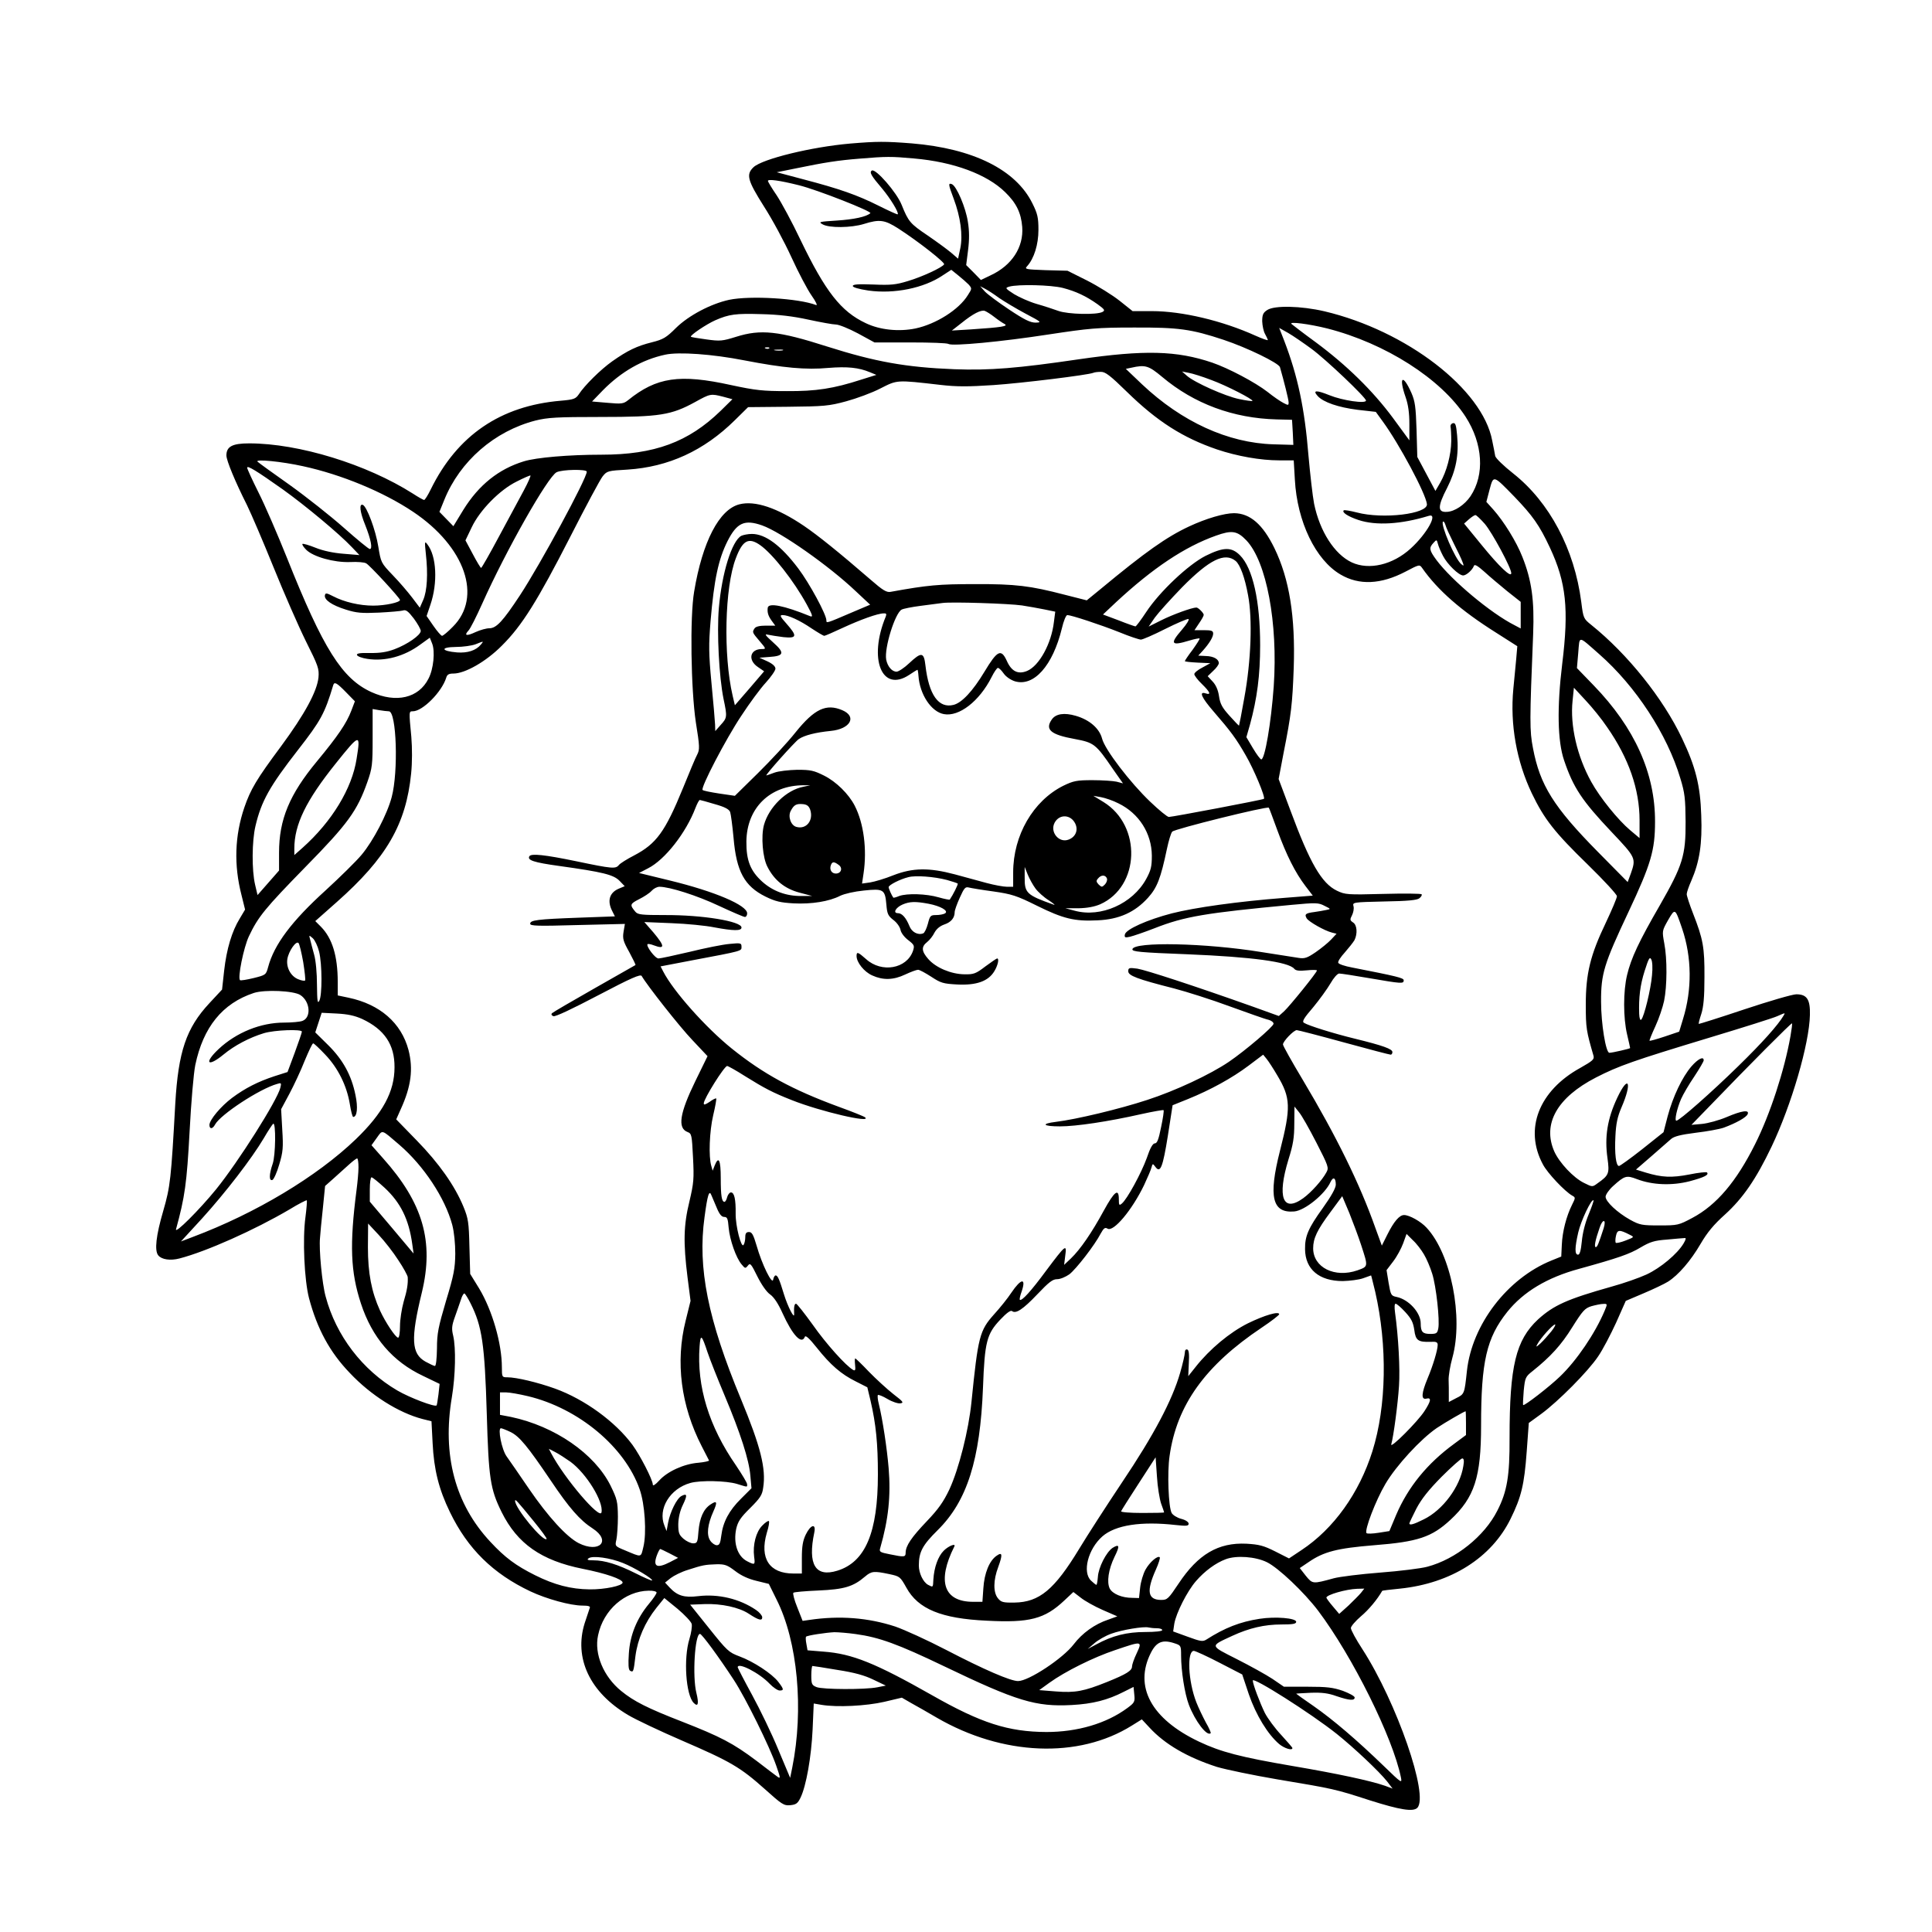
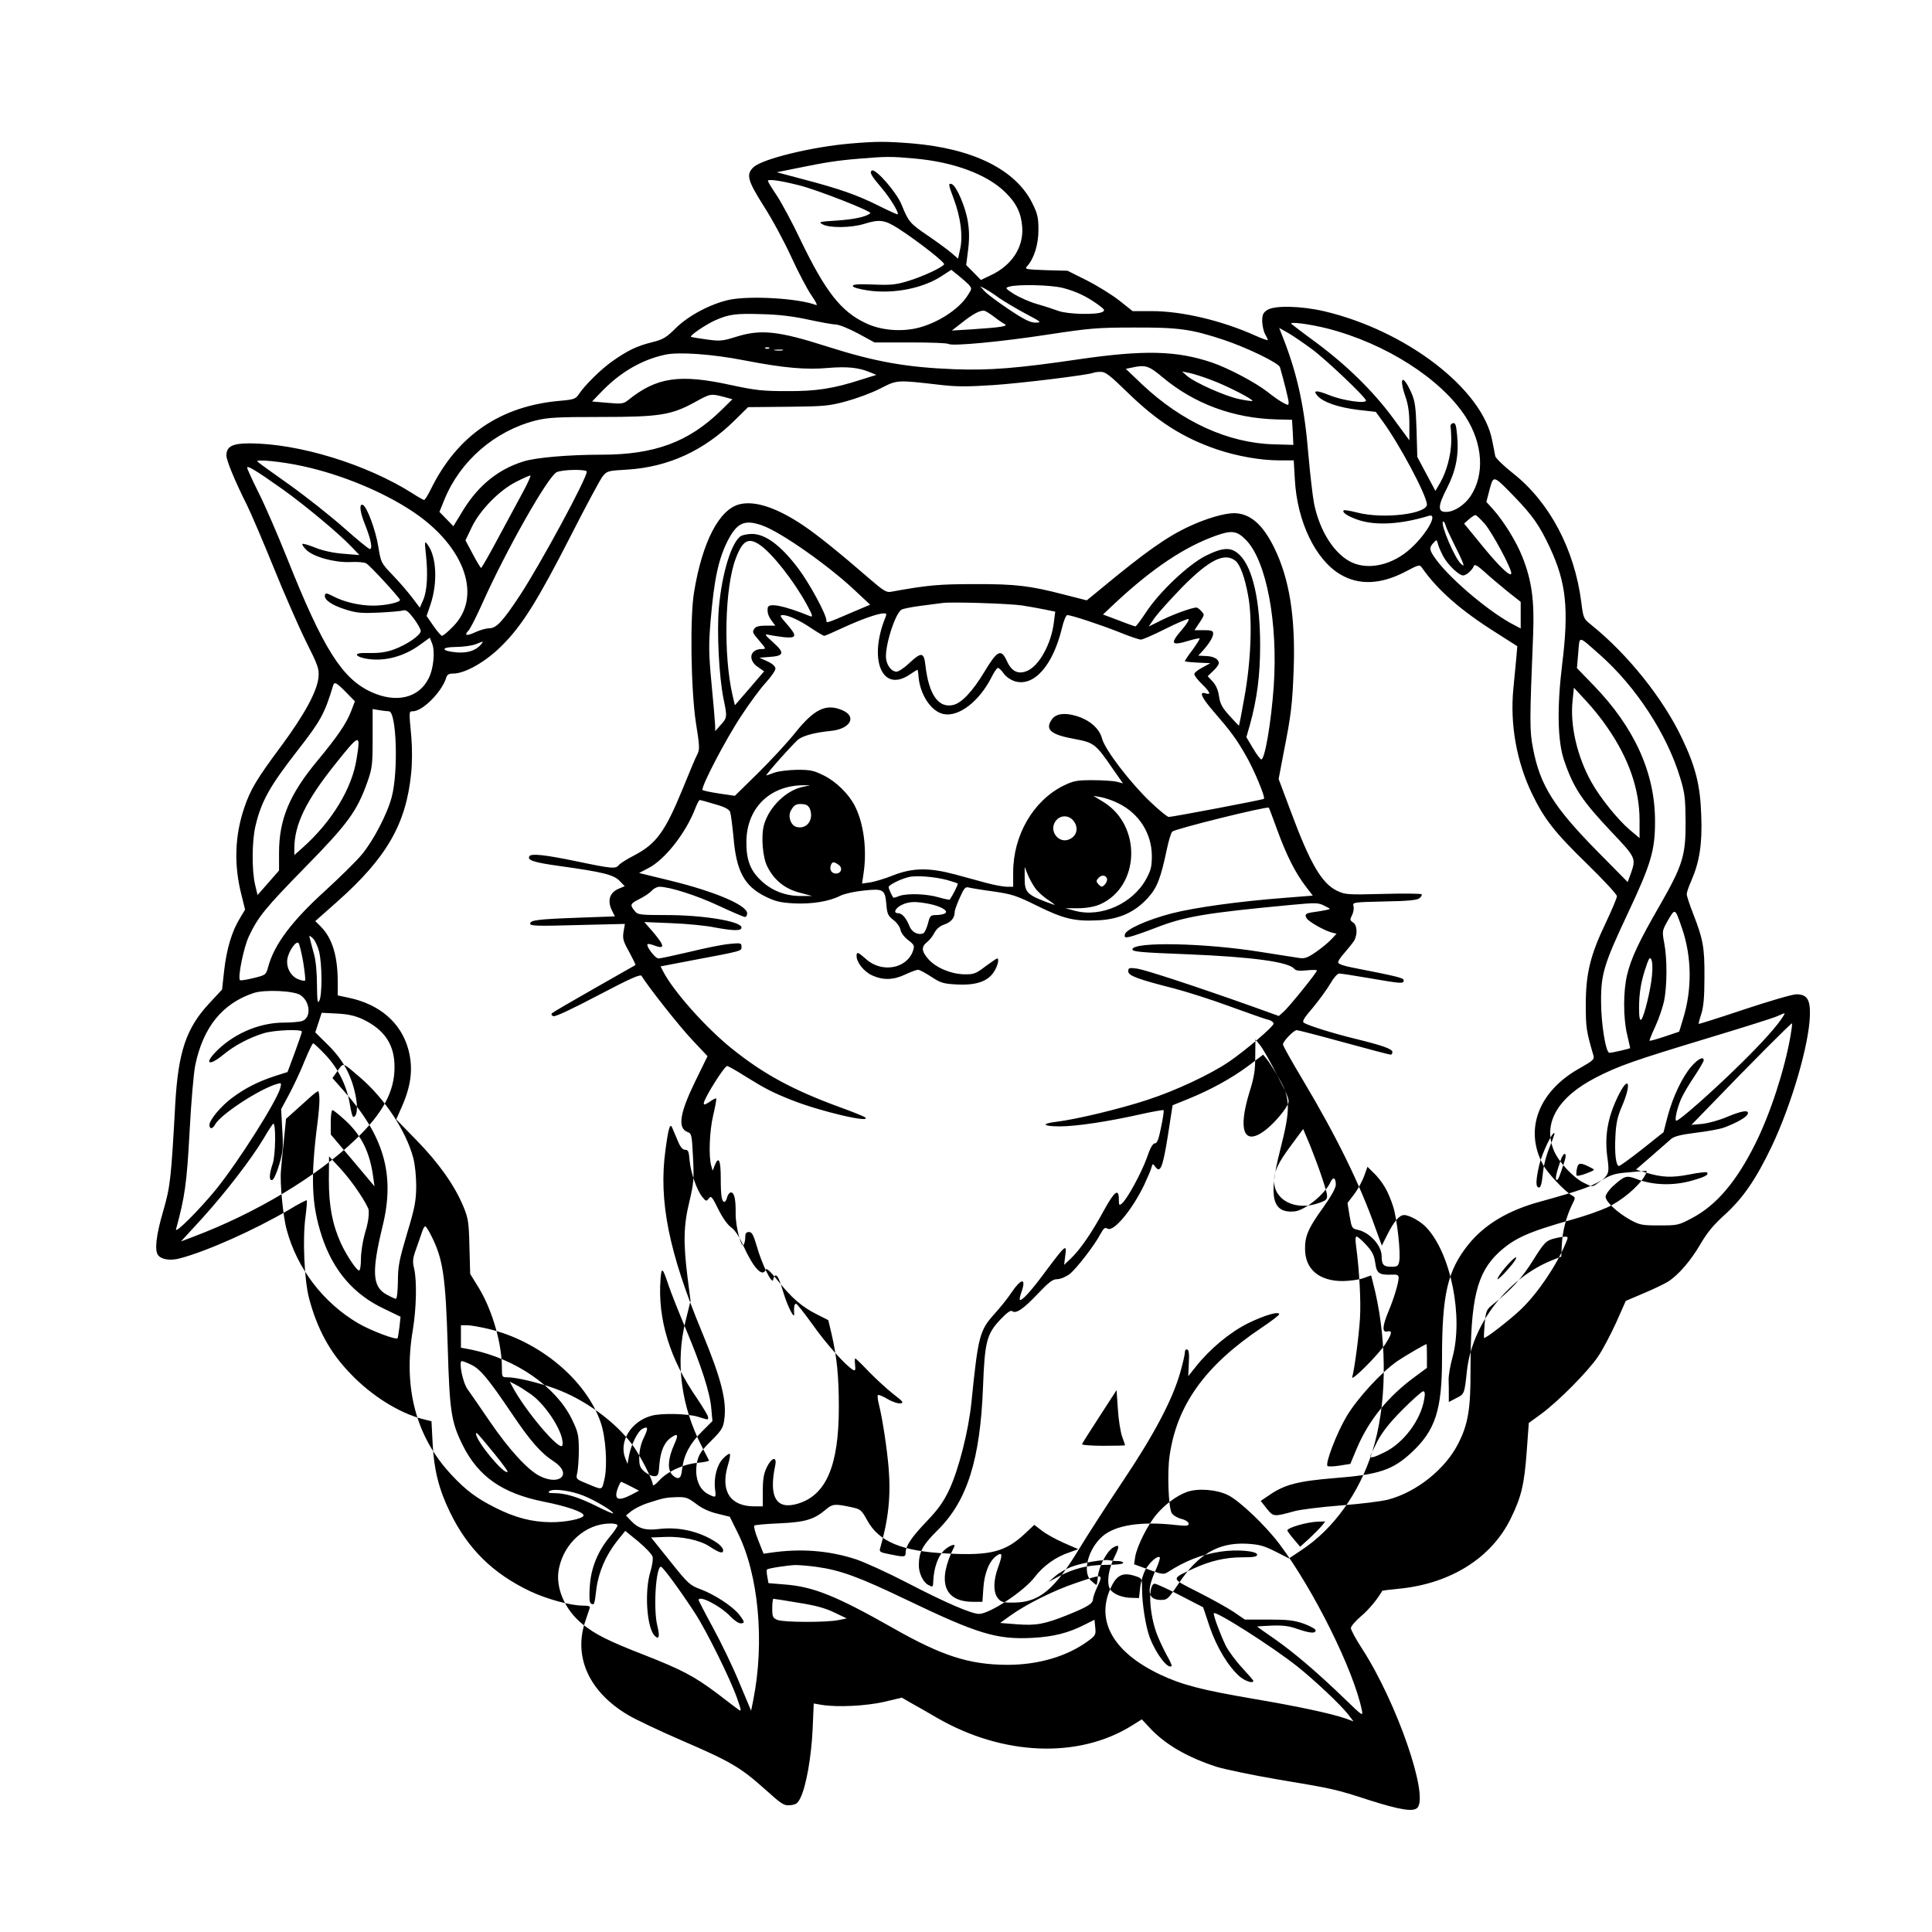
<svg xmlns="http://www.w3.org/2000/svg" version="1.0" width="100mm" height="100mm" viewBox="0 0 1024 1024" preserveAspectRatio="xMidYMid meet">
  <g transform="translate(0,1024) scale(0.1,-0.1)" fill="#000000" stroke="none">
-     <path d="M4505 9479 c-205 -18 -463 -81 -511 -125 -41 -39 -32 -70 55 -208 44 -68 109 -189 146 -270 37 -81 85 -172 107 -203 22 -31 32 -53 24 -50 -93 36 -350 51 -461 28 -97 -21 -215 -83 -282 -149 -52 -52 -68 -61 -127 -76 -81 -20 -130 -44 -211 -101 -61 -43 -147 -128 -178 -176 -16 -23 -26 -27 -95 -33 -319 -27 -548 -183 -689 -470 -15 -31 -31 -56 -35 -56 -4 0 -31 15 -60 34 -244 155 -604 266 -867 266 -90 0 -121 -17 -121 -64 0 -27 47 -140 109 -263 22 -45 86 -194 141 -330 55 -136 132 -312 171 -391 66 -132 71 -146 67 -193 -8 -74 -72 -193 -198 -364 -131 -176 -162 -229 -195 -325 -51 -150 -56 -305 -15 -464 l19 -77 -28 -47 c-42 -68 -70 -162 -83 -277 l-11 -100 -67 -72 c-123 -132 -165 -257 -181 -533 -22 -398 -26 -438 -64 -569 -38 -130 -47 -210 -26 -235 18 -22 64 -29 113 -16 142 37 396 150 583 260 47 29 89 50 91 48 2 -3 -1 -43 -7 -89 -16 -116 -6 -334 19 -430 43 -162 110 -286 216 -396 112 -119 259 -211 385 -244 l48 -12 6 -116 c7 -141 33 -245 92 -366 94 -194 228 -326 427 -420 85 -40 212 -75 275 -75 32 0 43 -4 39 -12 -2 -7 -15 -44 -27 -81 -58 -185 27 -367 230 -487 40 -24 169 -85 287 -136 257 -111 308 -141 437 -256 91 -82 102 -89 135 -86 31 3 40 9 55 40 30 62 57 214 64 361 l6 138 41 -7 c82 -14 238 -6 333 16 l93 22 52 -30 c29 -16 89 -50 133 -76 348 -202 751 -219 1034 -42 l53 33 41 -44 c82 -89 202 -158 357 -208 47 -14 191 -44 320 -66 299 -50 305 -51 490 -111 161 -51 230 -62 252 -40 63 63 -109 559 -291 841 -34 52 -61 102 -61 112 0 9 24 37 53 62 42 35 88 91 113 135 1 2 44 7 95 12 270 28 485 164 586 371 56 114 72 178 85 356 l11 151 66 48 c90 66 248 225 301 304 25 36 67 117 96 180 l51 115 94 40 c52 22 111 50 130 62 55 35 120 110 173 201 35 60 70 102 128 154 96 87 166 189 248 361 105 220 200 545 203 698 2 82 -16 109 -72 109 -20 0 -144 -36 -276 -80 -131 -44 -240 -78 -241 -77 -2 2 4 25 13 52 12 37 17 89 17 195 1 159 -7 202 -61 340 -18 46 -33 92 -33 101 0 9 11 41 24 70 44 101 59 197 53 348 -5 158 -30 257 -102 408 -100 211 -288 446 -481 601 -41 33 -42 35 -53 122 -36 279 -168 528 -360 680 -52 41 -93 81 -96 93 -2 12 -9 49 -16 82 -51 272 -454 582 -889 685 -124 29 -265 32 -303 7 -22 -14 -27 -25 -27 -60 1 -23 7 -53 15 -67 8 -14 14 -28 15 -32 0 -4 -30 7 -66 23 -175 79 -388 130 -549 130 l-102 0 -69 55 c-38 30 -115 78 -172 107 l-104 52 -115 3 c-107 4 -114 5 -99 21 37 41 60 115 60 193 0 65 -5 86 -32 140 -88 179 -315 291 -639 318 -141 11 -184 11 -328 -1z m340 -79 c209 -18 386 -84 482 -178 60 -58 85 -110 91 -185 8 -107 -55 -204 -167 -256 l-52 -25 -39 40 -39 39 10 79 c7 55 7 102 -1 150 -11 75 -60 190 -85 200 -20 7 -19 -1 10 -78 36 -96 49 -193 35 -261 l-12 -56 -36 31 c-20 17 -76 58 -124 91 -95 64 -103 74 -139 163 -26 66 -138 194 -158 182 -14 -9 -4 -27 54 -95 43 -51 91 -129 83 -137 -2 -2 -48 19 -102 46 -112 56 -205 89 -400 140 l-139 37 104 21 c150 31 221 42 334 51 144 12 168 12 290 1z m-610 -142 c97 -24 389 -139 378 -148 -21 -19 -87 -33 -178 -39 -94 -6 -98 -7 -75 -20 34 -20 151 -19 219 2 83 26 110 22 182 -24 107 -69 249 -181 243 -190 -10 -17 -118 -67 -193 -89 -62 -19 -89 -22 -182 -18 -82 3 -109 1 -109 -8 0 -7 31 -16 83 -24 137 -19 294 13 393 80 l46 30 36 -29 c20 -16 45 -38 56 -49 18 -21 18 -22 -4 -56 -47 -77 -169 -154 -278 -177 -88 -18 -188 -8 -263 28 -132 62 -214 167 -347 443 -43 91 -100 196 -125 234 -26 38 -47 73 -47 77 0 11 61 3 165 -23z m1398 -544 c69 -18 123 -43 185 -87 37 -27 40 -32 26 -40 -30 -17 -184 -13 -234 5 -25 9 -76 26 -115 37 -38 11 -92 35 -120 52 -48 31 -49 33 -25 40 47 13 220 9 283 -7z m-338 -53 c28 -19 91 -57 140 -83 85 -45 88 -47 54 -48 -28 0 -59 15 -140 69 -57 38 -115 81 -129 96 l-25 28 25 -13 c14 -7 48 -29 75 -49z m-25 -101 c19 -15 44 -32 54 -37 23 -12 -14 -18 -179 -29 l-100 -6 50 39 c63 51 105 72 125 65 8 -3 31 -17 50 -32z m-986 -14 c65 -14 131 -26 146 -26 16 0 68 -21 117 -47 l88 -48 190 0 c105 0 195 -3 202 -8 20 -13 283 12 529 50 218 33 258 37 454 37 236 1 303 -8 475 -65 126 -42 292 -123 299 -145 21 -73 46 -172 46 -187 0 -16 -2 -16 -27 -3 -16 8 -54 34 -85 59 -66 51 -206 125 -293 155 -189 64 -359 68 -705 18 -326 -48 -476 -60 -662 -53 -257 10 -421 40 -673 120 -259 83 -353 93 -483 52 -74 -23 -85 -24 -158 -14 -44 6 -81 12 -82 14 -7 7 83 67 128 87 75 33 110 37 245 33 90 -2 167 -11 249 -29z m2751 -47 c309 -79 603 -267 733 -468 92 -143 102 -307 26 -421 -31 -46 -85 -82 -126 -83 -49 -3 -49 29 2 127 47 93 63 174 53 279 -5 55 -9 67 -22 64 -9 -2 -14 -10 -13 -18 2 -8 4 -42 4 -76 -1 -74 -24 -161 -59 -222 l-25 -43 -48 90 -48 90 -4 144 c-4 122 -8 151 -27 195 -46 104 -69 87 -31 -22 14 -40 20 -84 20 -143 l0 -86 -88 120 c-106 143 -244 278 -407 399 -66 48 -124 93 -130 98 -15 14 94 0 190 -24z m-85 -107 c78 -57 290 -259 290 -275 0 -18 -124 0 -193 28 -72 29 -91 27 -63 -4 30 -33 109 -60 211 -73 l97 -11 37 -51 c86 -117 228 -382 234 -438 5 -52 -233 -81 -372 -44 -35 9 -66 14 -69 11 -11 -11 24 -33 78 -51 93 -31 226 -23 373 22 51 16 -9 -94 -96 -173 -95 -87 -221 -116 -312 -74 -92 43 -170 165 -200 311 -8 41 -21 157 -30 257 -20 247 -56 418 -128 606 l-27 69 48 -27 c26 -15 81 -53 122 -83z m-2873 2 c-3 -3 -12 -4 -19 -1 -8 3 -5 6 6 6 11 1 17 -2 13 -5z m71 -11 c-10 -2 -28 -2 -40 0 -13 2 -5 4 17 4 22 1 32 -1 23 -4z m-203 -53 c207 -40 326 -51 446 -40 99 8 161 2 220 -23 l34 -14 -80 -25 c-148 -48 -240 -62 -395 -61 -126 0 -165 4 -295 32 -273 60 -395 42 -546 -80 -24 -19 -34 -21 -109 -14 l-82 7 58 60 c98 99 209 162 329 188 72 16 252 3 420 -30z m2215 -88 c169 -142 376 -219 607 -225 l81 -2 4 -67 3 -66 -105 3 c-241 7 -486 119 -697 318 l-86 82 29 6 c75 17 92 11 164 -49z m-186 -80 c160 -156 295 -242 476 -304 107 -36 231 -58 330 -58 l77 0 6 -102 c12 -223 110 -426 242 -503 98 -58 214 -53 344 15 74 39 75 39 89 19 82 -117 205 -225 391 -342 l113 -72 -6 -70 c-4 -38 -10 -109 -15 -156 -18 -189 17 -384 98 -554 66 -137 120 -206 298 -379 84 -82 153 -157 153 -166 0 -10 -27 -73 -59 -141 -82 -171 -106 -269 -106 -434 0 -124 3 -140 41 -271 5 -19 -5 -27 -70 -64 -220 -121 -299 -325 -198 -512 24 -46 116 -143 155 -165 18 -10 18 -11 -1 -49 -30 -60 -51 -142 -54 -211 l-3 -63 -52 -21 c-234 -95 -421 -339 -448 -585 -13 -121 -13 -123 -56 -144 l-40 -21 0 38 c0 21 0 56 -1 78 -1 22 8 76 20 119 59 214 -7 550 -137 689 -30 33 -91 67 -119 67 -25 0 -54 -34 -89 -104 l-29 -58 -34 93 c-83 235 -208 489 -386 787 -57 95 -104 179 -104 186 0 17 57 76 73 76 7 0 119 -29 250 -65 131 -36 242 -65 248 -65 5 0 9 6 9 14 0 16 -49 34 -200 71 -111 27 -246 69 -269 84 -11 7 0 25 49 82 34 41 75 98 92 127 17 30 37 52 46 52 10 0 82 -11 162 -25 169 -29 180 -30 180 -11 0 13 -35 21 -274 68 -38 7 -71 18 -73 25 -3 7 13 31 35 55 21 24 44 53 51 65 17 34 14 81 -8 94 -16 11 -17 15 -5 38 7 14 11 35 8 47 -6 22 -5 22 164 26 124 2 173 7 185 17 9 7 15 17 12 21 -3 4 -94 5 -204 2 -190 -5 -201 -4 -245 17 -81 39 -143 146 -246 424 l-63 168 26 137 c41 206 47 261 54 452 9 272 -23 471 -102 634 -62 127 -129 185 -214 186 -52 0 -148 -28 -238 -70 -120 -56 -232 -135 -472 -334 l-71 -58 -118 30 c-181 47 -258 57 -477 56 -188 0 -247 -5 -445 -41 -21 -4 -42 9 -105 64 -171 148 -281 236 -353 285 -143 97 -261 136 -343 115 -107 -27 -196 -198 -240 -463 -23 -133 -17 -518 9 -692 21 -130 21 -145 7 -172 -9 -16 -42 -96 -75 -177 -95 -232 -141 -295 -259 -357 -37 -19 -74 -42 -81 -51 -17 -21 -34 -20 -225 20 -169 35 -239 42 -249 27 -13 -21 21 -33 159 -52 230 -32 287 -46 319 -79 l27 -28 -31 -13 c-50 -21 -63 -65 -35 -119 l14 -28 -192 -7 c-220 -8 -257 -13 -257 -32 0 -12 40 -13 251 -7 l251 6 -7 -41 c-6 -37 -2 -51 30 -108 20 -37 35 -68 33 -69 -2 -1 -100 -57 -218 -124 -118 -67 -219 -126 -224 -131 -6 -6 -3 -12 7 -16 10 -4 99 38 238 111 175 92 224 113 230 102 28 -49 201 -269 269 -340 l80 -85 -64 -131 c-84 -172 -96 -250 -42 -271 22 -8 23 -16 29 -134 6 -114 4 -136 -19 -234 -31 -126 -33 -218 -10 -402 l16 -125 -26 -105 c-55 -219 -25 -451 85 -665 20 -38 37 -73 39 -76 1 -3 -24 -9 -57 -12 -76 -6 -164 -46 -207 -94 -20 -22 -34 -31 -34 -22 0 25 -67 155 -108 211 -91 123 -253 241 -410 298 -92 33 -205 60 -253 60 -28 0 -29 1 -29 53 0 126 -51 302 -120 417 l-48 78 -4 144 c-3 129 -6 150 -32 213 -46 111 -129 229 -247 350 l-109 112 24 54 c55 120 67 213 41 314 -38 143 -151 242 -318 277 l-57 12 0 71 c0 138 -29 232 -89 293 l-30 30 114 101 c263 233 367 412 394 681 6 59 6 133 1 195 -13 136 -13 135 8 135 52 0 154 103 177 178 5 17 14 22 38 22 62 0 174 64 257 148 107 106 189 238 363 578 81 159 158 303 171 319 23 29 28 30 132 36 217 14 405 100 569 262 l70 69 210 2 c193 2 218 4 310 29 55 15 137 45 181 68 91 46 83 46 318 19 86 -10 146 -10 282 -1 148 10 499 53 529 65 6 3 23 5 39 5 24 1 49 -18 140 -107z m446 64 c82 -30 225 -104 218 -111 -2 -2 -34 2 -71 10 -73 15 -237 88 -277 124 l-25 22 35 -7 c19 -3 73 -20 120 -38z m-2586 -89 l48 -13 -63 -62 c-170 -165 -350 -232 -631 -232 -173 0 -346 -15 -411 -35 -134 -41 -239 -125 -321 -257 l-53 -87 -37 38 -37 38 26 64 c83 205 266 364 483 420 65 16 111 19 347 19 312 0 373 10 499 79 81 45 83 45 150 28z m-2228 -368 c203 -44 426 -136 584 -242 276 -185 368 -452 210 -609 -26 -27 -52 -48 -57 -48 -5 0 -26 24 -46 53 l-36 52 20 59 c40 117 33 259 -16 321 -14 19 -15 15 -8 -50 12 -107 7 -197 -14 -245 l-18 -41 -40 53 c-22 29 -68 83 -103 119 -63 66 -63 67 -77 152 -14 88 -61 213 -82 221 -21 8 -15 -39 12 -105 31 -78 41 -129 25 -129 -6 0 -68 51 -138 113 -70 62 -199 164 -287 227 -88 62 -164 117 -170 123 -15 15 128 1 241 -24z m-107 -123 c120 -86 299 -235 366 -306 l40 -42 -85 7 c-53 4 -109 16 -148 32 -35 14 -66 23 -69 20 -3 -3 6 -17 20 -31 37 -37 147 -68 232 -65 39 2 77 -1 86 -7 20 -11 179 -184 179 -194 0 -13 -78 -30 -142 -30 -72 0 -154 19 -213 50 -35 18 -40 18 -43 5 -5 -24 37 -53 111 -76 57 -18 84 -20 175 -16 59 3 116 8 127 11 16 6 28 -3 58 -42 20 -27 37 -57 37 -66 0 -22 -70 -71 -139 -97 -40 -15 -77 -21 -129 -20 -55 1 -73 -2 -70 -11 3 -7 27 -16 54 -20 94 -15 197 13 282 76 l50 36 12 -30 c17 -41 8 -136 -19 -187 -52 -103 -171 -131 -303 -71 -155 71 -255 229 -447 711 -50 125 -118 282 -151 347 -33 66 -60 125 -60 131 0 14 49 -16 189 -115z m1611 94 c0 -36 -245 -489 -354 -655 -91 -138 -125 -175 -163 -175 -15 0 -48 -9 -72 -20 -49 -23 -63 -19 -38 8 10 10 42 74 73 143 127 284 348 673 394 696 30 15 160 17 160 3z m-333 -98 c-23 -43 -82 -153 -132 -245 -49 -92 -92 -167 -95 -167 -3 0 -23 33 -44 73 l-39 73 33 69 c43 91 149 199 239 243 35 18 68 32 72 32 4 0 -11 -35 -34 -78z m5249 -34 c97 -101 133 -151 189 -271 86 -184 101 -324 65 -616 -28 -230 -25 -409 10 -511 49 -145 95 -214 252 -380 128 -135 130 -139 102 -219 l-17 -46 -156 158 c-237 240 -309 356 -346 552 -18 93 -18 140 1 605 7 179 -8 285 -57 408 -32 82 -99 189 -154 251 l-37 41 17 65 c21 78 19 78 131 -37z m-156 -145 c39 -46 140 -233 140 -261 0 -26 -64 35 -156 148 l-94 115 26 23 c14 12 29 22 34 22 5 0 27 -21 50 -47z m-166 -101 c21 -41 42 -85 47 -99 9 -23 8 -25 -6 -13 -33 27 -111 210 -97 225 4 3 9 -4 13 -17 3 -13 23 -56 43 -96z m-3664 93 c99 -35 354 -214 495 -348 l77 -72 -99 -42 c-135 -58 -133 -57 -133 -41 0 31 -90 197 -149 275 -92 122 -174 183 -246 183 -20 0 -45 -5 -56 -10 -50 -27 -103 -197 -119 -383 -11 -130 1 -364 25 -482 20 -94 19 -100 -15 -137 l-29 -33 -1 35 c-1 19 -9 118 -19 219 -15 159 -15 203 -5 328 19 224 42 329 90 425 50 98 90 116 184 83z m2566 -79 c107 -113 168 -438 145 -774 -14 -195 -47 -387 -66 -387 -5 0 -25 27 -44 59 l-35 59 19 66 c38 139 54 262 54 421 0 235 -39 409 -107 477 -45 45 -87 44 -182 -3 -91 -46 -244 -190 -315 -298 -27 -41 -53 -76 -57 -76 -3 0 -44 14 -89 32 l-83 31 69 65 c195 181 364 294 530 353 84 30 112 26 161 -25z m-2576 -26 c66 -47 177 -188 246 -314 31 -57 34 -68 18 -62 -140 57 -222 73 -225 44 -3 -25 3 -43 21 -68 l19 -26 -50 0 c-33 0 -54 -5 -60 -15 -13 -20 -12 -21 27 -67 35 -41 35 -42 12 -42 -64 0 -76 -59 -20 -96 l32 -22 -77 -90 -78 -90 -12 51 c-50 215 -42 575 17 728 36 96 68 113 130 69z m3618 -56 c23 -45 84 -104 107 -104 17 0 50 30 57 51 4 10 20 0 55 -31 27 -25 82 -71 121 -103 l72 -57 0 -70 0 -71 -32 17 c-127 64 -333 237 -414 345 -39 53 -41 65 -17 91 17 19 18 19 24 -4 3 -13 15 -41 27 -64z m-1099 -27 c24 -20 49 -88 66 -182 24 -125 16 -349 -20 -544 -14 -80 -27 -146 -28 -147 -1 -1 -24 23 -50 52 -39 43 -50 63 -56 104 -5 34 -17 60 -34 78 l-26 28 29 28 c17 15 30 34 30 41 0 21 -27 37 -69 38 l-40 2 23 25 c35 39 56 73 56 92 0 15 -9 18 -50 18 l-49 0 24 36 c14 20 25 40 25 45 0 10 -29 39 -39 39 -23 0 -125 -37 -185 -67 l-68 -34 33 48 c19 26 84 98 144 160 145 147 226 187 284 140z m-1132 -236 c34 -5 87 -15 118 -21 l58 -12 -7 -54 c-13 -115 -78 -233 -142 -260 -48 -20 -83 -3 -108 54 -30 65 -50 55 -118 -58 -62 -103 -120 -165 -164 -176 -79 -20 -131 53 -149 209 -8 71 -21 73 -86 12 -26 -25 -57 -45 -67 -45 -25 0 -48 28 -55 64 -11 61 47 247 82 265 9 5 54 14 101 20 47 6 99 13 115 15 48 7 354 -3 422 -13z m-722 -58 c-94 -226 -21 -406 124 -310 22 15 42 27 44 27 1 0 4 -15 5 -32 7 -99 68 -191 135 -203 80 -15 188 68 253 197 13 26 28 48 33 48 6 0 19 -13 31 -30 12 -17 37 -34 59 -41 101 -30 201 83 249 280 9 39 22 71 29 71 20 0 173 -50 276 -91 53 -22 105 -39 114 -39 9 0 67 25 128 56 62 31 118 55 124 53 6 -2 -9 -27 -34 -56 -66 -76 -59 -88 39 -58 27 8 51 13 54 11 2 -3 -15 -29 -37 -60 -23 -30 -41 -57 -41 -60 0 -3 30 -6 68 -8 l67 -3 -42 -23 c-24 -12 -43 -28 -43 -35 0 -7 18 -31 40 -52 44 -43 51 -60 20 -50 -37 12 -22 -22 43 -97 91 -105 119 -143 170 -232 43 -74 105 -222 96 -230 -5 -5 -485 -96 -504 -96 -8 0 -52 36 -99 81 -105 100 -241 277 -255 335 -14 53 -66 99 -139 120 -61 18 -106 11 -127 -19 -38 -54 -6 -81 122 -104 101 -19 111 -26 201 -158 l54 -77 -34 9 c-18 4 -76 8 -128 8 -85 0 -101 -4 -155 -30 -159 -80 -265 -262 -265 -459 l0 -76 -33 0 c-18 0 -67 9 -108 20 -41 11 -117 32 -169 46 -136 36 -222 35 -325 -5 -44 -18 -99 -34 -123 -38 l-43 -6 8 54 c19 127 1 266 -47 359 -32 62 -98 127 -162 159 -54 27 -71 31 -142 31 -45 -1 -99 -7 -121 -15 -22 -8 -41 -15 -43 -15 -9 0 152 180 172 193 30 20 89 35 169 43 104 10 141 76 61 110 -85 36 -147 7 -247 -117 -41 -52 -131 -149 -199 -216 l-123 -121 -82 12 c-46 7 -86 15 -89 19 -12 11 123 270 205 393 43 66 102 146 130 176 28 31 51 64 51 74 0 12 -15 26 -43 39 l-42 19 52 4 c79 5 84 21 21 77 -42 38 -48 46 -28 41 14 -3 51 -9 83 -13 71 -7 74 5 16 71 -34 38 -38 46 -21 46 30 0 91 -28 154 -71 32 -21 62 -39 67 -39 4 0 48 19 97 42 93 43 186 77 218 77 13 1 16 -3 11 -16z m3781 -200 c194 -170 361 -426 430 -658 24 -78 27 -108 28 -230 1 -179 -15 -231 -137 -444 -111 -192 -152 -280 -173 -368 -21 -86 -21 -228 0 -316 9 -38 16 -70 16 -72 0 -3 -94 -25 -110 -25 -19 0 -44 155 -44 270 -1 149 16 202 145 476 120 255 141 328 141 479 1 256 -108 498 -325 722 l-89 92 7 81 c8 93 -3 93 111 -7z m-5927 51 c-26 -32 -71 -46 -126 -42 -86 7 -91 28 -7 29 38 0 85 7 104 14 45 18 45 18 29 -1z m-716 -252 l48 -49 -19 -50 c-25 -66 -71 -134 -182 -268 -146 -176 -201 -309 -201 -484 l0 -95 -57 -65 -57 -65 -13 55 c-18 77 -17 231 2 311 31 131 74 209 226 404 120 154 141 192 186 342 6 20 18 14 67 -36z m6685 -186 c115 -165 172 -330 172 -494 l0 -94 -50 42 c-63 53 -159 171 -206 256 -75 135 -113 299 -99 430 l7 69 62 -67 c34 -36 86 -100 114 -142z m-6457 84 c41 0 51 -321 15 -455 -24 -91 -98 -232 -159 -305 -30 -36 -116 -120 -190 -188 -181 -164 -274 -288 -306 -408 -11 -41 -13 -42 -77 -58 -37 -9 -69 -14 -72 -11 -13 13 19 172 47 232 49 104 86 149 300 368 225 229 274 297 328 450 26 74 28 91 28 233 l0 154 35 -6 c19 -3 42 -6 51 -6z m-171 -252 c-24 -157 -131 -333 -287 -472 l-43 -38 0 34 c0 128 62 255 220 452 128 160 132 160 110 24z m2368 -148 c-90 -17 -183 -108 -209 -203 -16 -60 -7 -174 19 -222 36 -71 93 -116 169 -136 l68 -18 -56 0 c-81 -1 -152 25 -209 76 -63 57 -85 113 -84 213 2 178 125 298 304 298 l35 0 -37 -8z m1670 -88 c109 -53 176 -159 177 -277 0 -59 -5 -78 -30 -124 -72 -131 -240 -206 -379 -168 l-49 13 69 0 c47 1 84 8 115 21 211 94 222 416 18 542 l-54 33 40 -7 c22 -4 64 -18 93 -33z m-2140 -4 c54 -15 76 -27 82 -42 4 -12 12 -73 18 -137 15 -178 58 -256 169 -311 53 -26 80 -32 149 -36 95 -5 189 10 247 40 23 11 75 23 126 28 104 11 112 6 119 -75 4 -49 9 -59 37 -81 18 -13 35 -37 38 -53 3 -16 21 -39 41 -54 32 -25 34 -29 25 -57 -33 -95 -166 -118 -248 -44 -44 39 -51 41 -51 17 0 -34 40 -84 83 -103 57 -26 112 -25 175 5 30 14 60 25 68 25 8 0 39 -17 70 -37 50 -33 63 -37 138 -41 101 -5 164 17 196 70 19 31 27 68 15 68 -3 0 -31 -19 -62 -42 -51 -39 -62 -43 -112 -42 -70 1 -151 35 -191 81 -36 41 -38 65 -6 90 13 10 31 33 39 50 11 20 29 35 52 43 36 12 55 35 55 66 0 9 12 43 27 76 23 51 29 59 48 54 12 -3 71 -13 131 -21 97 -14 122 -22 229 -75 141 -70 201 -84 322 -78 115 5 198 43 267 119 49 54 68 103 101 260 9 42 21 83 28 91 11 14 503 136 512 127 2 -2 22 -56 45 -119 49 -134 95 -225 149 -296 l39 -51 -152 -12 c-245 -19 -473 -51 -595 -82 -131 -34 -244 -85 -249 -112 -3 -16 1 -18 27 -12 17 4 76 24 130 45 160 63 270 81 726 124 129 12 143 12 175 -5 34 -17 35 -17 10 -22 -14 -3 -42 -8 -64 -11 -47 -6 -53 -12 -40 -34 12 -18 94 -65 134 -75 l24 -6 -29 -31 c-16 -17 -53 -47 -82 -67 -44 -30 -58 -35 -90 -30 -21 3 -110 17 -198 31 -295 48 -675 56 -683 15 -2 -13 35 -17 295 -27 339 -14 533 -40 563 -77 8 -10 27 -12 66 -8 30 3 54 3 54 -1 0 -10 -143 -187 -174 -216 l-28 -25 -136 49 c-312 111 -570 195 -614 202 -44 6 -48 4 -48 -14 0 -23 46 -41 243 -91 65 -17 198 -59 295 -95 97 -35 189 -68 205 -71 15 -4 27 -13 27 -21 0 -15 -149 -142 -237 -202 -99 -67 -282 -153 -433 -202 -146 -48 -376 -103 -483 -116 -82 -10 -70 -24 21 -24 85 0 254 25 431 65 63 14 116 23 118 21 3 -2 -3 -43 -13 -90 -13 -65 -21 -86 -33 -86 -11 0 -25 -24 -43 -78 -29 -80 -104 -218 -132 -241 -14 -12 -16 -9 -16 23 0 60 -23 43 -80 -61 -63 -116 -124 -205 -174 -253 l-36 -34 6 49 c9 64 2 58 -100 -78 -81 -110 -131 -165 -141 -156 -2 3 2 23 10 44 25 74 -3 70 -55 -7 -19 -29 -60 -80 -91 -114 -77 -86 -85 -117 -120 -464 -15 -151 -67 -356 -117 -464 -32 -67 -58 -104 -120 -169 -81 -85 -112 -130 -112 -167 0 -23 -7 -24 -84 -8 -51 10 -57 13 -51 32 44 153 57 277 45 424 -9 107 -32 259 -52 340 -6 23 -8 45 -5 48 3 3 26 -6 51 -21 25 -15 56 -25 68 -23 20 3 15 9 -37 49 -33 26 -91 79 -129 118 -37 39 -70 71 -73 71 -3 0 -3 -15 -1 -34 3 -27 1 -33 -10 -27 -38 21 -144 139 -214 239 -44 61 -84 112 -89 112 -9 0 -12 -18 -10 -55 2 -30 -34 40 -54 105 -24 79 -33 100 -44 100 -5 0 -11 -10 -13 -22 -5 -31 -60 81 -88 180 -17 58 -25 72 -40 72 -15 0 -20 -7 -20 -27 0 -16 -4 -34 -9 -41 -12 -20 -43 99 -42 166 1 75 -7 112 -25 112 -7 0 -16 -11 -20 -25 -3 -14 -10 -25 -14 -25 -15 0 -20 32 -20 126 0 96 -11 119 -32 67 l-11 -28 -7 25 c-15 49 -10 184 10 269 11 46 18 86 16 89 -3 2 -19 -6 -35 -18 -23 -15 -31 -18 -31 -8 0 24 109 198 124 198 5 0 48 -24 95 -54 103 -64 144 -86 248 -127 151 -60 426 -124 388 -91 -6 5 -68 30 -140 56 -247 91 -399 174 -566 308 -138 111 -310 304 -364 409 l-14 27 167 32 c271 51 262 49 262 72 0 20 -4 21 -64 15 -35 -3 -130 -22 -211 -42 -81 -19 -155 -35 -165 -35 -18 0 -67 66 -58 76 3 2 17 0 32 -6 61 -23 61 -6 -1 68 l-48 55 145 -6 c80 -3 181 -13 225 -22 102 -19 145 -20 145 -1 0 33 -207 67 -406 66 -122 0 -143 2 -156 17 -31 37 -30 42 19 67 26 13 57 33 67 45 11 12 29 21 41 21 54 0 201 -47 315 -101 69 -32 131 -59 138 -59 7 0 12 9 12 19 0 43 -171 116 -409 174 l-164 40 48 25 c89 45 201 188 251 320 9 23 19 42 23 42 3 0 39 -10 79 -22z m506 -29 c19 -56 -19 -106 -72 -92 -30 7 -47 55 -31 85 17 32 29 39 64 36 22 -2 32 -10 39 -29z m1405 -74 c17 -35 2 -71 -35 -85 -51 -20 -101 40 -74 90 25 46 85 44 109 -5z m-1254 -219 c23 -16 14 -46 -15 -46 -23 0 -35 22 -26 45 7 19 17 19 41 1z m1043 -125 c13 -18 45 -47 71 -63 25 -17 37 -27 26 -23 -144 51 -155 62 -154 145 l0 55 16 -40 c9 -22 27 -55 41 -74z m-469 45 c29 -8 55 -17 57 -19 4 -3 -26 -62 -42 -85 -1 -2 -28 3 -59 12 -65 19 -167 22 -209 7 -16 -7 -30 -10 -31 -9 -8 10 -25 48 -25 56 0 11 60 42 105 53 38 10 135 3 204 -15z m848 8 c3 -8 -2 -23 -11 -32 -15 -15 -17 -15 -33 0 -13 14 -14 20 -3 32 16 20 39 20 47 0z m-946 -134 c64 -12 109 -38 88 -51 -8 -5 -29 -9 -47 -9 -30 0 -33 -3 -44 -46 -7 -26 -18 -49 -25 -51 -28 -11 -61 7 -73 39 -18 44 -39 68 -61 68 -28 0 -12 30 25 46 38 16 67 17 137 4z m3995 -133 c51 -151 53 -322 4 -479 l-20 -66 -77 -26 c-42 -14 -78 -24 -80 -22 -2 1 12 36 31 77 19 41 39 101 46 134 16 78 17 223 1 305 -12 66 -12 66 20 123 38 65 37 65 75 -46z m-7225 -120 c17 -66 17 -235 1 -262 -9 -16 -11 -1 -12 85 0 61 -6 129 -15 160 -8 30 -18 66 -21 80 -7 25 -7 25 14 7 11 -10 26 -42 33 -70z m-84 -56 c8 -51 13 -95 10 -98 -4 -3 -20 0 -37 7 -39 16 -64 62 -57 107 7 42 46 98 59 85 5 -5 16 -51 25 -101z m7149 -70 c-6 -73 -42 -221 -57 -235 -5 -6 -10 5 -11 30 -3 86 5 153 29 228 21 66 27 77 35 61 6 -10 8 -45 4 -84z m-7164 -105 c52 -34 59 -119 11 -137 -13 -5 -57 -9 -97 -9 -124 0 -253 -52 -347 -140 -80 -75 -59 -99 26 -29 58 48 138 90 214 113 57 17 201 22 201 8 0 -5 -17 -55 -38 -112 l-38 -102 -69 -22 c-88 -29 -155 -63 -225 -115 -60 -45 -119 -116 -120 -143 0 -24 17 -23 30 2 29 53 236 189 329 215 22 7 23 5 17 -20 -17 -68 -222 -392 -341 -539 -88 -108 -220 -240 -212 -211 47 172 57 242 72 520 8 153 21 305 30 350 42 201 144 327 310 382 58 19 212 12 247 -11z m328 -127 c117 -55 172 -135 171 -256 0 -129 -62 -243 -205 -381 -206 -198 -531 -393 -864 -518 l-63 -24 112 122 c125 138 263 317 327 425 23 40 46 74 50 77 15 9 13 -169 -3 -213 -19 -55 -20 -92 -1 -85 7 3 24 40 36 82 20 67 22 89 16 185 l-6 108 44 82 c24 45 61 124 81 175 21 50 40 92 45 92 4 0 33 -27 64 -60 68 -71 114 -165 130 -261 6 -38 14 -69 18 -69 21 0 26 51 12 116 -21 105 -67 188 -145 265 l-68 67 17 52 17 52 80 -4 c58 -3 95 -11 135 -29z m7534 19 c-30 -51 -113 -144 -240 -268 -142 -139 -313 -290 -329 -290 -11 0 3 64 25 115 11 25 42 78 70 119 27 41 50 80 50 86 0 23 -30 8 -65 -32 -49 -57 -98 -160 -126 -264 l-22 -85 -113 -90 c-62 -49 -118 -89 -123 -89 -16 0 -24 64 -19 158 3 66 11 103 32 152 58 133 38 179 -22 52 -53 -112 -68 -209 -52 -321 11 -81 8 -90 -53 -133 -27 -20 -27 -20 -71 2 -56 27 -131 107 -158 167 -64 146 15 286 221 392 121 62 198 89 601 211 179 54 341 105 360 114 43 19 43 19 34 4z m36 -109 c-32 -182 -108 -415 -188 -574 -99 -198 -204 -322 -332 -390 -73 -39 -78 -40 -175 -40 -92 0 -104 2 -155 30 -68 38 -130 96 -130 122 0 11 18 37 39 56 62 56 71 59 128 37 82 -31 184 -35 278 -11 78 21 105 34 92 47 -3 3 -45 -1 -93 -11 -94 -18 -145 -16 -231 10 l-52 16 82 71 c45 39 92 80 104 91 16 14 51 23 130 33 59 7 126 19 149 27 65 24 121 55 127 72 10 24 -30 19 -112 -16 -40 -17 -99 -33 -130 -36 l-56 -5 100 103 c208 216 429 438 433 435 2 -2 -2 -33 -8 -67z m-2720 -209 c71 -119 73 -169 14 -400 -62 -244 -41 -331 76 -321 56 5 163 92 192 156 14 30 28 23 28 -14 0 -18 -24 -61 -69 -124 -77 -107 -95 -149 -94 -218 1 -107 75 -169 200 -169 37 1 86 7 108 15 22 8 41 15 42 15 1 0 10 -39 22 -87 65 -285 60 -606 -15 -845 -70 -222 -205 -411 -376 -524 l-66 -44 -73 37 c-62 31 -85 37 -153 41 -149 7 -256 -56 -359 -211 -54 -81 -60 -87 -92 -87 -72 0 -80 46 -29 160 15 33 24 63 21 66 -11 11 -54 -26 -76 -66 -12 -22 -25 -65 -28 -95 l-6 -55 -36 1 c-54 0 -104 21 -119 49 -17 34 -7 102 25 168 29 58 27 71 -10 48 -34 -23 -75 -104 -78 -154 -2 -23 -5 -42 -8 -42 -3 0 -15 10 -28 22 -48 45 -16 168 60 235 69 60 205 81 390 60 56 -6 67 -5 67 7 0 9 -16 20 -40 26 -22 6 -44 20 -50 31 -17 31 -24 215 -11 302 38 270 189 480 488 680 51 34 92 66 93 71 0 18 -78 -5 -166 -48 -96 -48 -202 -136 -277 -231 l-39 -49 3 68 c3 49 0 71 -8 73 -8 3 -13 -4 -13 -15 0 -11 -11 -60 -25 -108 -42 -146 -140 -331 -308 -581 -84 -126 -186 -284 -227 -352 -131 -216 -211 -283 -343 -285 -61 -1 -71 2 -88 23 -25 31 -25 95 2 166 24 66 22 81 -9 59 -38 -26 -65 -92 -70 -172 l-5 -72 -49 0 c-156 0 -193 108 -100 293 10 19 -30 4 -56 -22 -30 -30 -51 -88 -55 -153 -2 -43 -1 -42 -28 -28 -26 14 -49 62 -49 102 0 72 19 108 100 188 156 154 225 373 240 755 9 244 20 285 92 361 33 35 55 51 62 45 20 -16 58 9 134 89 62 65 81 80 105 80 17 0 45 12 65 26 36 28 134 154 166 216 16 29 23 34 36 26 31 -20 130 98 194 231 18 39 36 80 39 93 6 22 7 22 21 3 26 -35 39 -3 66 166 l25 161 82 33 c118 48 232 110 321 177 l77 58 18 -22 c10 -12 36 -52 57 -88z m207 -356 c64 -125 67 -133 53 -158 -22 -41 -80 -106 -123 -137 -108 -78 -139 5 -78 205 25 79 31 117 31 190 l1 91 24 -30 c14 -16 55 -89 92 -161z m-4860 -12 c129 -111 242 -282 280 -424 10 -38 16 -99 16 -153 -1 -77 -7 -112 -49 -250 -41 -139 -48 -172 -48 -252 -1 -55 -5 -93 -11 -93 -5 0 -28 11 -50 23 -75 42 -79 121 -19 367 65 270 6 474 -206 711 l-61 69 28 39 c32 44 22 47 120 -37z m-217 -119 c0 -27 -5 -79 -10 -118 -38 -293 -32 -437 23 -604 59 -180 168 -308 330 -384 l87 -42 -6 -55 c-4 -30 -8 -57 -10 -59 -9 -10 -143 41 -208 79 -186 109 -325 291 -380 498 -19 68 -36 250 -30 310 1 20 8 91 15 156 l12 120 45 40 c25 23 62 56 81 73 20 18 39 33 44 33 4 0 7 -21 7 -47z m138 -108 c85 -79 129 -167 147 -299 l7 -50 -116 138 -116 137 0 65 c0 35 4 64 9 64 6 0 36 -25 69 -55z m1761 -107 c14 -34 26 -48 39 -48 17 0 20 -9 24 -57 6 -65 39 -160 69 -195 18 -22 20 -22 33 -6 12 16 17 10 50 -57 22 -44 49 -83 68 -96 20 -14 43 -49 65 -98 54 -119 102 -170 119 -126 4 9 24 -9 63 -58 73 -92 130 -141 207 -179 l61 -31 17 -71 c29 -125 39 -227 39 -391 0 -307 -66 -464 -215 -510 -116 -36 -158 32 -122 203 10 49 -19 42 -45 -11 -16 -33 -21 -63 -21 -125 l0 -82 -45 0 c-127 0 -180 80 -141 215 10 31 15 60 11 63 -3 3 -19 -7 -35 -24 -33 -33 -51 -102 -43 -165 6 -44 4 -45 -37 -24 -51 26 -74 95 -58 172 9 38 22 59 74 110 53 53 64 69 69 108 16 101 -14 219 -118 470 -175 421 -230 695 -193 963 16 121 25 148 37 116 4 -10 17 -40 28 -66z m3415 -196 c38 -117 39 -114 -19 -135 -121 -42 -235 15 -235 117 0 52 21 97 92 192 l62 84 38 -90 c20 -50 48 -125 62 -168z m1206 161 c-18 -43 -32 -98 -36 -142 -5 -50 -11 -71 -20 -71 -18 0 -18 35 1 118 14 61 70 180 81 170 2 -2 -10 -36 -26 -75z m80 -72 c-27 -83 -34 -101 -42 -101 -10 0 -3 36 20 102 16 49 37 48 22 -1z m-6389 -170 c27 -40 49 -81 50 -90 2 -35 -3 -69 -22 -132 -10 -36 -19 -94 -19 -128 0 -33 -4 -61 -10 -61 -13 0 -67 81 -96 144 -45 99 -64 198 -64 335 l1 126 56 -60 c31 -33 78 -93 104 -134z m6528 134 c24 -12 23 -12 -23 -30 -25 -10 -49 -15 -52 -12 -3 3 -3 20 1 37 7 33 18 34 74 5z m-1092 -103 c14 -23 34 -70 44 -103 21 -66 41 -248 32 -291 -5 -25 -10 -28 -43 -28 -40 0 -50 11 -50 56 0 57 -64 127 -128 140 -29 6 -31 10 -42 74 l-11 68 35 46 c20 26 43 69 53 96 l18 50 33 -33 c19 -17 45 -51 59 -75z m1376 57 c-33 -55 -121 -129 -196 -164 -39 -18 -122 -47 -184 -64 -238 -67 -308 -99 -391 -174 -118 -110 -151 -247 -151 -627 1 -202 -13 -286 -65 -387 -68 -135 -220 -257 -371 -297 -33 -9 -145 -23 -250 -31 -104 -8 -215 -22 -245 -30 -113 -31 -113 -31 -149 13 l-32 41 46 31 c81 56 152 74 348 90 232 18 306 43 405 135 127 118 162 226 162 499 0 340 29 465 139 603 85 106 211 182 381 228 206 57 267 78 325 113 51 30 73 37 140 42 44 4 86 8 93 8 10 2 8 -7 -5 -29z m-6429 -317 c61 -121 75 -215 86 -587 10 -340 18 -397 79 -520 83 -167 210 -256 429 -300 122 -24 212 -55 212 -73 0 -17 -95 -37 -175 -36 -99 1 -187 24 -289 75 -102 51 -159 93 -237 177 -187 200 -256 460 -204 767 19 115 22 260 7 325 -9 37 -8 53 9 100 11 30 25 72 32 92 6 20 15 35 19 32 5 -3 19 -26 32 -52z m4954 -46 c33 -36 42 -55 48 -95 7 -56 20 -65 87 -63 29 2 37 -2 37 -16 0 -28 -26 -113 -54 -179 -32 -77 -35 -113 -6 -106 28 7 25 -12 -10 -66 -36 -56 -184 -204 -176 -176 12 42 35 215 41 310 6 90 -3 258 -21 388 -4 29 -3 47 3 47 6 0 29 -20 51 -44z m1057 7 c-50 -119 -148 -264 -237 -349 -56 -54 -189 -157 -195 -151 -2 2 0 37 3 76 7 69 9 74 47 104 94 75 152 138 210 232 56 89 67 101 102 112 22 6 50 12 63 12 22 1 22 0 7 -36z m-283 -110 c-17 -21 -42 -49 -57 -63 -23 -21 -26 -21 -17 -5 16 31 82 105 94 105 5 0 -4 -17 -20 -37z m-4471 -113 c12 -36 52 -137 89 -225 85 -202 130 -342 137 -426 l6 -67 -55 -55 c-64 -63 -96 -124 -105 -196 -5 -41 -10 -51 -24 -51 -10 0 -26 11 -35 25 -20 30 -14 85 17 154 23 51 19 60 -15 37 -37 -24 -58 -71 -64 -143 -4 -58 -7 -63 -28 -63 -13 0 -36 11 -51 24 -24 21 -28 31 -28 78 1 35 9 70 24 101 25 52 24 64 -7 48 -25 -13 -60 -84 -71 -142 l-8 -44 -11 28 c-37 89 29 197 137 227 53 15 191 12 247 -5 59 -18 54 -18 54 -2 0 8 -27 52 -59 100 -143 206 -209 419 -193 631 5 68 11 63 43 -34z m-953 -230 c268 -64 514 -269 592 -493 28 -78 38 -233 20 -306 -14 -58 -7 -56 -98 -18 -53 22 -53 22 -45 57 4 19 8 74 8 121 -1 80 -4 93 -39 165 -85 170 -296 315 -528 364 l-58 11 0 60 0 59 33 0 c17 0 69 -9 115 -20z m4972 -143 l0 -63 -62 -46 c-144 -105 -245 -230 -308 -377 l-36 -86 -57 -9 c-31 -5 -60 -6 -64 -2 -13 13 48 173 100 261 57 97 187 238 272 296 43 29 145 88 153 89 1 0 2 -28 2 -63z m-5064 -47 c47 -23 90 -75 213 -257 98 -146 155 -211 222 -254 101 -66 36 -133 -74 -78 -64 33 -162 140 -264 289 -50 74 -104 151 -118 171 -26 36 -48 149 -30 149 5 0 28 -9 51 -20z m318 -158 c84 -62 176 -211 164 -268 -8 -41 -198 182 -267 314 l-12 23 33 -17 c18 -9 55 -33 82 -52z m3130 -221 c9 -24 16 -45 16 -47 0 -2 -52 -3 -116 -3 -64 0 -114 4 -112 9 2 5 44 72 93 147 l90 139 7 -101 c3 -55 14 -120 22 -144z m1602 199 c-17 -110 -109 -234 -210 -283 -54 -27 -76 -33 -76 -21 0 3 17 38 37 78 27 51 64 98 134 169 53 53 103 97 109 97 9 0 11 -12 6 -40z m-4927 -293 c40 -49 71 -91 68 -94 -18 -17 -167 163 -167 202 0 12 9 2 99 -108z m721 -171 l44 -23 -42 -22 c-70 -36 -92 -25 -71 34 7 19 15 35 19 35 3 -1 25 -11 50 -24z m-249 -50 c61 -24 163 -86 155 -93 -2 -2 -42 15 -87 38 -94 47 -164 69 -224 69 -31 0 -36 3 -25 11 22 15 114 2 181 -25z m3414 4 c61 -30 197 -159 272 -258 182 -242 395 -671 438 -882 7 -34 4 -32 -91 60 -145 140 -267 244 -371 317 -51 35 -93 65 -93 66 0 1 35 3 78 5 58 2 92 -2 136 -18 68 -23 96 -25 96 -7 0 7 -28 22 -62 35 -53 18 -84 22 -188 22 l-125 0 -60 41 c-33 22 -118 69 -189 105 -146 74 -145 68 -24 124 89 41 170 60 260 60 60 0 78 3 78 14 0 20 -111 29 -194 16 -104 -16 -185 -48 -282 -110 -19 -12 -31 -10 -99 15 l-77 28 6 41 c10 57 68 172 115 226 46 53 104 96 158 116 56 21 157 14 218 -16z m-2818 -47 c31 -24 70 -42 113 -52 l65 -16 41 -83 c112 -222 145 -582 83 -891 l-11 -54 -63 150 c-34 83 -97 213 -139 290 -42 77 -76 143 -76 146 0 29 115 -30 169 -87 19 -20 43 -36 53 -36 24 0 23 7 -7 46 -33 43 -132 108 -206 135 -56 21 -65 29 -160 148 l-101 126 77 3 c88 3 183 -17 235 -52 52 -34 70 -38 70 -18 0 9 -15 27 -33 39 -87 59 -199 86 -307 73 -73 -9 -110 2 -151 46 l-24 26 30 24 c17 13 57 33 90 43 80 26 92 28 152 30 45 1 58 -4 100 -36z m816 -16 c56 -12 58 -13 91 -72 62 -113 185 -164 426 -175 227 -12 307 9 411 107 l48 45 39 -30 c21 -17 73 -46 116 -65 l78 -34 -47 -17 c-73 -24 -139 -72 -184 -131 -57 -75 -239 -195 -295 -195 -40 0 -179 60 -381 165 -100 52 -221 107 -270 124 -144 47 -294 59 -456 35 l-35 -5 -28 71 c-16 39 -25 74 -21 78 4 4 64 9 133 12 136 6 184 20 247 74 34 29 47 30 128 13z m2500 -100 c-10 -12 -40 -42 -66 -67 l-49 -44 -33 39 c-19 22 -34 43 -35 47 0 15 104 45 163 47 l38 1 -18 -23z m-3733 2 c0 -6 -18 -33 -40 -59 -65 -78 -101 -167 -107 -264 -4 -59 -2 -85 6 -91 18 -10 19 -7 29 78 12 90 50 178 111 255 l42 52 70 -57 c38 -32 72 -68 75 -80 3 -12 -2 -48 -12 -80 -32 -104 -19 -297 23 -339 23 -23 28 -4 14 53 -22 87 -8 313 19 313 10 0 101 -124 180 -245 62 -95 188 -350 224 -453 22 -63 24 -71 8 -60 -10 7 -60 45 -112 85 -125 94 -191 128 -395 208 -183 71 -256 108 -322 162 -94 76 -145 197 -123 296 28 134 142 234 268 236 24 1 42 -4 42 -10z m2651 -189 c16 0 29 -4 29 -10 0 -6 -37 -10 -90 -10 -97 0 -174 -19 -260 -66 l-45 -24 35 30 c19 17 59 40 90 51 54 20 172 40 198 33 8 -2 27 -4 43 -4z m-1595 -31 c124 -17 223 -53 469 -171 385 -185 485 -215 675 -205 111 6 190 26 276 70 l52 26 4 -41 c4 -38 1 -43 -37 -71 -111 -82 -264 -127 -429 -127 -202 1 -346 47 -606 195 -300 170 -423 220 -575 231 l-85 7 -6 34 c-4 19 -4 36 -2 38 6 7 107 22 150 24 20 0 72 -4 114 -10z m1693 -50 c30 -10 31 -13 31 -64 0 -80 19 -202 41 -260 33 -87 97 -171 116 -151 2 2 -9 28 -26 57 -16 30 -39 78 -50 106 -44 112 -51 274 -13 273 9 -1 71 -29 136 -63 l120 -62 35 -105 c38 -110 100 -212 161 -264 28 -23 70 -36 70 -21 0 3 -27 34 -59 69 -33 35 -72 88 -87 117 -26 53 -64 153 -64 172 0 21 308 -174 445 -283 91 -73 224 -198 267 -252 l29 -38 -40 15 c-78 27 -250 64 -491 105 -275 47 -379 74 -495 129 -253 120 -346 292 -255 471 30 59 63 72 129 49z m-204 -51 c-14 -29 -25 -61 -25 -70 0 -23 -29 -41 -133 -83 -122 -49 -168 -58 -270 -50 l-89 7 54 39 c83 60 234 135 348 173 144 49 145 49 115 -16z m-1586 -89 c91 -14 144 -29 191 -52 l65 -31 -45 -9 c-65 -13 -290 -12 -322 1 -25 10 -28 16 -28 62 0 27 3 50 6 50 4 0 63 -9 133 -21z" />
+     <path d="M4505 9479 c-205 -18 -463 -81 -511 -125 -41 -39 -32 -70 55 -208 44 -68 109 -189 146 -270 37 -81 85 -172 107 -203 22 -31 32 -53 24 -50 -93 36 -350 51 -461 28 -97 -21 -215 -83 -282 -149 -52 -52 -68 -61 -127 -76 -81 -20 -130 -44 -211 -101 -61 -43 -147 -128 -178 -176 -16 -23 -26 -27 -95 -33 -319 -27 -548 -183 -689 -470 -15 -31 -31 -56 -35 -56 -4 0 -31 15 -60 34 -244 155 -604 266 -867 266 -90 0 -121 -17 -121 -64 0 -27 47 -140 109 -263 22 -45 86 -194 141 -330 55 -136 132 -312 171 -391 66 -132 71 -146 67 -193 -8 -74 -72 -193 -198 -364 -131 -176 -162 -229 -195 -325 -51 -150 -56 -305 -15 -464 l19 -77 -28 -47 c-42 -68 -70 -162 -83 -277 l-11 -100 -67 -72 c-123 -132 -165 -257 -181 -533 -22 -398 -26 -438 -64 -569 -38 -130 -47 -210 -26 -235 18 -22 64 -29 113 -16 142 37 396 150 583 260 47 29 89 50 91 48 2 -3 -1 -43 -7 -89 -16 -116 -6 -334 19 -430 43 -162 110 -286 216 -396 112 -119 259 -211 385 -244 l48 -12 6 -116 c7 -141 33 -245 92 -366 94 -194 228 -326 427 -420 85 -40 212 -75 275 -75 32 0 43 -4 39 -12 -2 -7 -15 -44 -27 -81 -58 -185 27 -367 230 -487 40 -24 169 -85 287 -136 257 -111 308 -141 437 -256 91 -82 102 -89 135 -86 31 3 40 9 55 40 30 62 57 214 64 361 l6 138 41 -7 c82 -14 238 -6 333 16 l93 22 52 -30 c29 -16 89 -50 133 -76 348 -202 751 -219 1034 -42 l53 33 41 -44 c82 -89 202 -158 357 -208 47 -14 191 -44 320 -66 299 -50 305 -51 490 -111 161 -51 230 -62 252 -40 63 63 -109 559 -291 841 -34 52 -61 102 -61 112 0 9 24 37 53 62 42 35 88 91 113 135 1 2 44 7 95 12 270 28 485 164 586 371 56 114 72 178 85 356 l11 151 66 48 c90 66 248 225 301 304 25 36 67 117 96 180 l51 115 94 40 c52 22 111 50 130 62 55 35 120 110 173 201 35 60 70 102 128 154 96 87 166 189 248 361 105 220 200 545 203 698 2 82 -16 109 -72 109 -20 0 -144 -36 -276 -80 -131 -44 -240 -78 -241 -77 -2 2 4 25 13 52 12 37 17 89 17 195 1 159 -7 202 -61 340 -18 46 -33 92 -33 101 0 9 11 41 24 70 44 101 59 197 53 348 -5 158 -30 257 -102 408 -100 211 -288 446 -481 601 -41 33 -42 35 -53 122 -36 279 -168 528 -360 680 -52 41 -93 81 -96 93 -2 12 -9 49 -16 82 -51 272 -454 582 -889 685 -124 29 -265 32 -303 7 -22 -14 -27 -25 -27 -60 1 -23 7 -53 15 -67 8 -14 14 -28 15 -32 0 -4 -30 7 -66 23 -175 79 -388 130 -549 130 l-102 0 -69 55 c-38 30 -115 78 -172 107 l-104 52 -115 3 c-107 4 -114 5 -99 21 37 41 60 115 60 193 0 65 -5 86 -32 140 -88 179 -315 291 -639 318 -141 11 -184 11 -328 -1z m340 -79 c209 -18 386 -84 482 -178 60 -58 85 -110 91 -185 8 -107 -55 -204 -167 -256 l-52 -25 -39 40 -39 39 10 79 c7 55 7 102 -1 150 -11 75 -60 190 -85 200 -20 7 -19 -1 10 -78 36 -96 49 -193 35 -261 l-12 -56 -36 31 c-20 17 -76 58 -124 91 -95 64 -103 74 -139 163 -26 66 -138 194 -158 182 -14 -9 -4 -27 54 -95 43 -51 91 -129 83 -137 -2 -2 -48 19 -102 46 -112 56 -205 89 -400 140 l-139 37 104 21 c150 31 221 42 334 51 144 12 168 12 290 1z m-610 -142 c97 -24 389 -139 378 -148 -21 -19 -87 -33 -178 -39 -94 -6 -98 -7 -75 -20 34 -20 151 -19 219 2 83 26 110 22 182 -24 107 -69 249 -181 243 -190 -10 -17 -118 -67 -193 -89 -62 -19 -89 -22 -182 -18 -82 3 -109 1 -109 -8 0 -7 31 -16 83 -24 137 -19 294 13 393 80 l46 30 36 -29 c20 -16 45 -38 56 -49 18 -21 18 -22 -4 -56 -47 -77 -169 -154 -278 -177 -88 -18 -188 -8 -263 28 -132 62 -214 167 -347 443 -43 91 -100 196 -125 234 -26 38 -47 73 -47 77 0 11 61 3 165 -23z m1398 -544 c69 -18 123 -43 185 -87 37 -27 40 -32 26 -40 -30 -17 -184 -13 -234 5 -25 9 -76 26 -115 37 -38 11 -92 35 -120 52 -48 31 -49 33 -25 40 47 13 220 9 283 -7z m-338 -53 c28 -19 91 -57 140 -83 85 -45 88 -47 54 -48 -28 0 -59 15 -140 69 -57 38 -115 81 -129 96 l-25 28 25 -13 c14 -7 48 -29 75 -49z m-25 -101 c19 -15 44 -32 54 -37 23 -12 -14 -18 -179 -29 l-100 -6 50 39 c63 51 105 72 125 65 8 -3 31 -17 50 -32z m-986 -14 c65 -14 131 -26 146 -26 16 0 68 -21 117 -47 l88 -48 190 0 c105 0 195 -3 202 -8 20 -13 283 12 529 50 218 33 258 37 454 37 236 1 303 -8 475 -65 126 -42 292 -123 299 -145 21 -73 46 -172 46 -187 0 -16 -2 -16 -27 -3 -16 8 -54 34 -85 59 -66 51 -206 125 -293 155 -189 64 -359 68 -705 18 -326 -48 -476 -60 -662 -53 -257 10 -421 40 -673 120 -259 83 -353 93 -483 52 -74 -23 -85 -24 -158 -14 -44 6 -81 12 -82 14 -7 7 83 67 128 87 75 33 110 37 245 33 90 -2 167 -11 249 -29z m2751 -47 c309 -79 603 -267 733 -468 92 -143 102 -307 26 -421 -31 -46 -85 -82 -126 -83 -49 -3 -49 29 2 127 47 93 63 174 53 279 -5 55 -9 67 -22 64 -9 -2 -14 -10 -13 -18 2 -8 4 -42 4 -76 -1 -74 -24 -161 -59 -222 l-25 -43 -48 90 -48 90 -4 144 c-4 122 -8 151 -27 195 -46 104 -69 87 -31 -22 14 -40 20 -84 20 -143 l0 -86 -88 120 c-106 143 -244 278 -407 399 -66 48 -124 93 -130 98 -15 14 94 0 190 -24z m-85 -107 c78 -57 290 -259 290 -275 0 -18 -124 0 -193 28 -72 29 -91 27 -63 -4 30 -33 109 -60 211 -73 l97 -11 37 -51 c86 -117 228 -382 234 -438 5 -52 -233 -81 -372 -44 -35 9 -66 14 -69 11 -11 -11 24 -33 78 -51 93 -31 226 -23 373 22 51 16 -9 -94 -96 -173 -95 -87 -221 -116 -312 -74 -92 43 -170 165 -200 311 -8 41 -21 157 -30 257 -20 247 -56 418 -128 606 l-27 69 48 -27 c26 -15 81 -53 122 -83z m-2873 2 c-3 -3 -12 -4 -19 -1 -8 3 -5 6 6 6 11 1 17 -2 13 -5z m71 -11 c-10 -2 -28 -2 -40 0 -13 2 -5 4 17 4 22 1 32 -1 23 -4z m-203 -53 c207 -40 326 -51 446 -40 99 8 161 2 220 -23 l34 -14 -80 -25 c-148 -48 -240 -62 -395 -61 -126 0 -165 4 -295 32 -273 60 -395 42 -546 -80 -24 -19 -34 -21 -109 -14 l-82 7 58 60 c98 99 209 162 329 188 72 16 252 3 420 -30z m2215 -88 c169 -142 376 -219 607 -225 l81 -2 4 -67 3 -66 -105 3 c-241 7 -486 119 -697 318 l-86 82 29 6 c75 17 92 11 164 -49z m-186 -80 c160 -156 295 -242 476 -304 107 -36 231 -58 330 -58 l77 0 6 -102 c12 -223 110 -426 242 -503 98 -58 214 -53 344 15 74 39 75 39 89 19 82 -117 205 -225 391 -342 l113 -72 -6 -70 c-4 -38 -10 -109 -15 -156 -18 -189 17 -384 98 -554 66 -137 120 -206 298 -379 84 -82 153 -157 153 -166 0 -10 -27 -73 -59 -141 -82 -171 -106 -269 -106 -434 0 -124 3 -140 41 -271 5 -19 -5 -27 -70 -64 -220 -121 -299 -325 -198 -512 24 -46 116 -143 155 -165 18 -10 18 -11 -1 -49 -30 -60 -51 -142 -54 -211 l-3 -63 -52 -21 c-234 -95 -421 -339 -448 -585 -13 -121 -13 -123 -56 -144 l-40 -21 0 38 c0 21 0 56 -1 78 -1 22 8 76 20 119 59 214 -7 550 -137 689 -30 33 -91 67 -119 67 -25 0 -54 -34 -89 -104 l-29 -58 -34 93 c-83 235 -208 489 -386 787 -57 95 -104 179 -104 186 0 17 57 76 73 76 7 0 119 -29 250 -65 131 -36 242 -65 248 -65 5 0 9 6 9 14 0 16 -49 34 -200 71 -111 27 -246 69 -269 84 -11 7 0 25 49 82 34 41 75 98 92 127 17 30 37 52 46 52 10 0 82 -11 162 -25 169 -29 180 -30 180 -11 0 13 -35 21 -274 68 -38 7 -71 18 -73 25 -3 7 13 31 35 55 21 24 44 53 51 65 17 34 14 81 -8 94 -16 11 -17 15 -5 38 7 14 11 35 8 47 -6 22 -5 22 164 26 124 2 173 7 185 17 9 7 15 17 12 21 -3 4 -94 5 -204 2 -190 -5 -201 -4 -245 17 -81 39 -143 146 -246 424 l-63 168 26 137 c41 206 47 261 54 452 9 272 -23 471 -102 634 -62 127 -129 185 -214 186 -52 0 -148 -28 -238 -70 -120 -56 -232 -135 -472 -334 l-71 -58 -118 30 c-181 47 -258 57 -477 56 -188 0 -247 -5 -445 -41 -21 -4 -42 9 -105 64 -171 148 -281 236 -353 285 -143 97 -261 136 -343 115 -107 -27 -196 -198 -240 -463 -23 -133 -17 -518 9 -692 21 -130 21 -145 7 -172 -9 -16 -42 -96 -75 -177 -95 -232 -141 -295 -259 -357 -37 -19 -74 -42 -81 -51 -17 -21 -34 -20 -225 20 -169 35 -239 42 -249 27 -13 -21 21 -33 159 -52 230 -32 287 -46 319 -79 l27 -28 -31 -13 c-50 -21 -63 -65 -35 -119 l14 -28 -192 -7 c-220 -8 -257 -13 -257 -32 0 -12 40 -13 251 -7 l251 6 -7 -41 c-6 -37 -2 -51 30 -108 20 -37 35 -68 33 -69 -2 -1 -100 -57 -218 -124 -118 -67 -219 -126 -224 -131 -6 -6 -3 -12 7 -16 10 -4 99 38 238 111 175 92 224 113 230 102 28 -49 201 -269 269 -340 l80 -85 -64 -131 c-84 -172 -96 -250 -42 -271 22 -8 23 -16 29 -134 6 -114 4 -136 -19 -234 -31 -126 -33 -218 -10 -402 l16 -125 -26 -105 c-55 -219 -25 -451 85 -665 20 -38 37 -73 39 -76 1 -3 -24 -9 -57 -12 -76 -6 -164 -46 -207 -94 -20 -22 -34 -31 -34 -22 0 25 -67 155 -108 211 -91 123 -253 241 -410 298 -92 33 -205 60 -253 60 -28 0 -29 1 -29 53 0 126 -51 302 -120 417 l-48 78 -4 144 c-3 129 -6 150 -32 213 -46 111 -129 229 -247 350 l-109 112 24 54 c55 120 67 213 41 314 -38 143 -151 242 -318 277 l-57 12 0 71 c0 138 -29 232 -89 293 l-30 30 114 101 c263 233 367 412 394 681 6 59 6 133 1 195 -13 136 -13 135 8 135 52 0 154 103 177 178 5 17 14 22 38 22 62 0 174 64 257 148 107 106 189 238 363 578 81 159 158 303 171 319 23 29 28 30 132 36 217 14 405 100 569 262 l70 69 210 2 c193 2 218 4 310 29 55 15 137 45 181 68 91 46 83 46 318 19 86 -10 146 -10 282 -1 148 10 499 53 529 65 6 3 23 5 39 5 24 1 49 -18 140 -107z m446 64 c82 -30 225 -104 218 -111 -2 -2 -34 2 -71 10 -73 15 -237 88 -277 124 l-25 22 35 -7 c19 -3 73 -20 120 -38z m-2586 -89 l48 -13 -63 -62 c-170 -165 -350 -232 -631 -232 -173 0 -346 -15 -411 -35 -134 -41 -239 -125 -321 -257 l-53 -87 -37 38 -37 38 26 64 c83 205 266 364 483 420 65 16 111 19 347 19 312 0 373 10 499 79 81 45 83 45 150 28z m-2228 -368 c203 -44 426 -136 584 -242 276 -185 368 -452 210 -609 -26 -27 -52 -48 -57 -48 -5 0 -26 24 -46 53 l-36 52 20 59 c40 117 33 259 -16 321 -14 19 -15 15 -8 -50 12 -107 7 -197 -14 -245 l-18 -41 -40 53 c-22 29 -68 83 -103 119 -63 66 -63 67 -77 152 -14 88 -61 213 -82 221 -21 8 -15 -39 12 -105 31 -78 41 -129 25 -129 -6 0 -68 51 -138 113 -70 62 -199 164 -287 227 -88 62 -164 117 -170 123 -15 15 128 1 241 -24z m-107 -123 c120 -86 299 -235 366 -306 l40 -42 -85 7 c-53 4 -109 16 -148 32 -35 14 -66 23 -69 20 -3 -3 6 -17 20 -31 37 -37 147 -68 232 -65 39 2 77 -1 86 -7 20 -11 179 -184 179 -194 0 -13 -78 -30 -142 -30 -72 0 -154 19 -213 50 -35 18 -40 18 -43 5 -5 -24 37 -53 111 -76 57 -18 84 -20 175 -16 59 3 116 8 127 11 16 6 28 -3 58 -42 20 -27 37 -57 37 -66 0 -22 -70 -71 -139 -97 -40 -15 -77 -21 -129 -20 -55 1 -73 -2 -70 -11 3 -7 27 -16 54 -20 94 -15 197 13 282 76 l50 36 12 -30 c17 -41 8 -136 -19 -187 -52 -103 -171 -131 -303 -71 -155 71 -255 229 -447 711 -50 125 -118 282 -151 347 -33 66 -60 125 -60 131 0 14 49 -16 189 -115z m1611 94 c0 -36 -245 -489 -354 -655 -91 -138 -125 -175 -163 -175 -15 0 -48 -9 -72 -20 -49 -23 -63 -19 -38 8 10 10 42 74 73 143 127 284 348 673 394 696 30 15 160 17 160 3z m-333 -98 c-23 -43 -82 -153 -132 -245 -49 -92 -92 -167 -95 -167 -3 0 -23 33 -44 73 l-39 73 33 69 c43 91 149 199 239 243 35 18 68 32 72 32 4 0 -11 -35 -34 -78z m5249 -34 c97 -101 133 -151 189 -271 86 -184 101 -324 65 -616 -28 -230 -25 -409 10 -511 49 -145 95 -214 252 -380 128 -135 130 -139 102 -219 l-17 -46 -156 158 c-237 240 -309 356 -346 552 -18 93 -18 140 1 605 7 179 -8 285 -57 408 -32 82 -99 189 -154 251 l-37 41 17 65 c21 78 19 78 131 -37z m-156 -145 c39 -46 140 -233 140 -261 0 -26 -64 35 -156 148 l-94 115 26 23 c14 12 29 22 34 22 5 0 27 -21 50 -47z m-166 -101 c21 -41 42 -85 47 -99 9 -23 8 -25 -6 -13 -33 27 -111 210 -97 225 4 3 9 -4 13 -17 3 -13 23 -56 43 -96z m-3664 93 c99 -35 354 -214 495 -348 l77 -72 -99 -42 c-135 -58 -133 -57 -133 -41 0 31 -90 197 -149 275 -92 122 -174 183 -246 183 -20 0 -45 -5 -56 -10 -50 -27 -103 -197 -119 -383 -11 -130 1 -364 25 -482 20 -94 19 -100 -15 -137 l-29 -33 -1 35 c-1 19 -9 118 -19 219 -15 159 -15 203 -5 328 19 224 42 329 90 425 50 98 90 116 184 83z m2566 -79 c107 -113 168 -438 145 -774 -14 -195 -47 -387 -66 -387 -5 0 -25 27 -44 59 l-35 59 19 66 c38 139 54 262 54 421 0 235 -39 409 -107 477 -45 45 -87 44 -182 -3 -91 -46 -244 -190 -315 -298 -27 -41 -53 -76 -57 -76 -3 0 -44 14 -89 32 l-83 31 69 65 c195 181 364 294 530 353 84 30 112 26 161 -25z m-2576 -26 c66 -47 177 -188 246 -314 31 -57 34 -68 18 -62 -140 57 -222 73 -225 44 -3 -25 3 -43 21 -68 l19 -26 -50 0 c-33 0 -54 -5 -60 -15 -13 -20 -12 -21 27 -67 35 -41 35 -42 12 -42 -64 0 -76 -59 -20 -96 l32 -22 -77 -90 -78 -90 -12 51 c-50 215 -42 575 17 728 36 96 68 113 130 69z m3618 -56 c23 -45 84 -104 107 -104 17 0 50 30 57 51 4 10 20 0 55 -31 27 -25 82 -71 121 -103 l72 -57 0 -70 0 -71 -32 17 c-127 64 -333 237 -414 345 -39 53 -41 65 -17 91 17 19 18 19 24 -4 3 -13 15 -41 27 -64z m-1099 -27 c24 -20 49 -88 66 -182 24 -125 16 -349 -20 -544 -14 -80 -27 -146 -28 -147 -1 -1 -24 23 -50 52 -39 43 -50 63 -56 104 -5 34 -17 60 -34 78 l-26 28 29 28 c17 15 30 34 30 41 0 21 -27 37 -69 38 l-40 2 23 25 c35 39 56 73 56 92 0 15 -9 18 -50 18 l-49 0 24 36 c14 20 25 40 25 45 0 10 -29 39 -39 39 -23 0 -125 -37 -185 -67 l-68 -34 33 48 c19 26 84 98 144 160 145 147 226 187 284 140z m-1132 -236 c34 -5 87 -15 118 -21 l58 -12 -7 -54 c-13 -115 -78 -233 -142 -260 -48 -20 -83 -3 -108 54 -30 65 -50 55 -118 -58 -62 -103 -120 -165 -164 -176 -79 -20 -131 53 -149 209 -8 71 -21 73 -86 12 -26 -25 -57 -45 -67 -45 -25 0 -48 28 -55 64 -11 61 47 247 82 265 9 5 54 14 101 20 47 6 99 13 115 15 48 7 354 -3 422 -13z m-722 -58 c-94 -226 -21 -406 124 -310 22 15 42 27 44 27 1 0 4 -15 5 -32 7 -99 68 -191 135 -203 80 -15 188 68 253 197 13 26 28 48 33 48 6 0 19 -13 31 -30 12 -17 37 -34 59 -41 101 -30 201 83 249 280 9 39 22 71 29 71 20 0 173 -50 276 -91 53 -22 105 -39 114 -39 9 0 67 25 128 56 62 31 118 55 124 53 6 -2 -9 -27 -34 -56 -66 -76 -59 -88 39 -58 27 8 51 13 54 11 2 -3 -15 -29 -37 -60 -23 -30 -41 -57 -41 -60 0 -3 30 -6 68 -8 l67 -3 -42 -23 c-24 -12 -43 -28 -43 -35 0 -7 18 -31 40 -52 44 -43 51 -60 20 -50 -37 12 -22 -22 43 -97 91 -105 119 -143 170 -232 43 -74 105 -222 96 -230 -5 -5 -485 -96 -504 -96 -8 0 -52 36 -99 81 -105 100 -241 277 -255 335 -14 53 -66 99 -139 120 -61 18 -106 11 -127 -19 -38 -54 -6 -81 122 -104 101 -19 111 -26 201 -158 l54 -77 -34 9 c-18 4 -76 8 -128 8 -85 0 -101 -4 -155 -30 -159 -80 -265 -262 -265 -459 l0 -76 -33 0 c-18 0 -67 9 -108 20 -41 11 -117 32 -169 46 -136 36 -222 35 -325 -5 -44 -18 -99 -34 -123 -38 l-43 -6 8 54 c19 127 1 266 -47 359 -32 62 -98 127 -162 159 -54 27 -71 31 -142 31 -45 -1 -99 -7 -121 -15 -22 -8 -41 -15 -43 -15 -9 0 152 180 172 193 30 20 89 35 169 43 104 10 141 76 61 110 -85 36 -147 7 -247 -117 -41 -52 -131 -149 -199 -216 l-123 -121 -82 12 c-46 7 -86 15 -89 19 -12 11 123 270 205 393 43 66 102 146 130 176 28 31 51 64 51 74 0 12 -15 26 -43 39 l-42 19 52 4 c79 5 84 21 21 77 -42 38 -48 46 -28 41 14 -3 51 -9 83 -13 71 -7 74 5 16 71 -34 38 -38 46 -21 46 30 0 91 -28 154 -71 32 -21 62 -39 67 -39 4 0 48 19 97 42 93 43 186 77 218 77 13 1 16 -3 11 -16z m3781 -200 c194 -170 361 -426 430 -658 24 -78 27 -108 28 -230 1 -179 -15 -231 -137 -444 -111 -192 -152 -280 -173 -368 -21 -86 -21 -228 0 -316 9 -38 16 -70 16 -72 0 -3 -94 -25 -110 -25 -19 0 -44 155 -44 270 -1 149 16 202 145 476 120 255 141 328 141 479 1 256 -108 498 -325 722 l-89 92 7 81 c8 93 -3 93 111 -7z m-5927 51 c-26 -32 -71 -46 -126 -42 -86 7 -91 28 -7 29 38 0 85 7 104 14 45 18 45 18 29 -1z m-716 -252 l48 -49 -19 -50 c-25 -66 -71 -134 -182 -268 -146 -176 -201 -309 -201 -484 l0 -95 -57 -65 -57 -65 -13 55 c-18 77 -17 231 2 311 31 131 74 209 226 404 120 154 141 192 186 342 6 20 18 14 67 -36z m6685 -186 c115 -165 172 -330 172 -494 l0 -94 -50 42 c-63 53 -159 171 -206 256 -75 135 -113 299 -99 430 l7 69 62 -67 c34 -36 86 -100 114 -142z m-6457 84 c41 0 51 -321 15 -455 -24 -91 -98 -232 -159 -305 -30 -36 -116 -120 -190 -188 -181 -164 -274 -288 -306 -408 -11 -41 -13 -42 -77 -58 -37 -9 -69 -14 -72 -11 -13 13 19 172 47 232 49 104 86 149 300 368 225 229 274 297 328 450 26 74 28 91 28 233 l0 154 35 -6 c19 -3 42 -6 51 -6z m-171 -252 c-24 -157 -131 -333 -287 -472 l-43 -38 0 34 c0 128 62 255 220 452 128 160 132 160 110 24z m2368 -148 c-90 -17 -183 -108 -209 -203 -16 -60 -7 -174 19 -222 36 -71 93 -116 169 -136 l68 -18 -56 0 c-81 -1 -152 25 -209 76 -63 57 -85 113 -84 213 2 178 125 298 304 298 l35 0 -37 -8z m1670 -88 c109 -53 176 -159 177 -277 0 -59 -5 -78 -30 -124 -72 -131 -240 -206 -379 -168 l-49 13 69 0 c47 1 84 8 115 21 211 94 222 416 18 542 l-54 33 40 -7 c22 -4 64 -18 93 -33z m-2140 -4 c54 -15 76 -27 82 -42 4 -12 12 -73 18 -137 15 -178 58 -256 169 -311 53 -26 80 -32 149 -36 95 -5 189 10 247 40 23 11 75 23 126 28 104 11 112 6 119 -75 4 -49 9 -59 37 -81 18 -13 35 -37 38 -53 3 -16 21 -39 41 -54 32 -25 34 -29 25 -57 -33 -95 -166 -118 -248 -44 -44 39 -51 41 -51 17 0 -34 40 -84 83 -103 57 -26 112 -25 175 5 30 14 60 25 68 25 8 0 39 -17 70 -37 50 -33 63 -37 138 -41 101 -5 164 17 196 70 19 31 27 68 15 68 -3 0 -31 -19 -62 -42 -51 -39 -62 -43 -112 -42 -70 1 -151 35 -191 81 -36 41 -38 65 -6 90 13 10 31 33 39 50 11 20 29 35 52 43 36 12 55 35 55 66 0 9 12 43 27 76 23 51 29 59 48 54 12 -3 71 -13 131 -21 97 -14 122 -22 229 -75 141 -70 201 -84 322 -78 115 5 198 43 267 119 49 54 68 103 101 260 9 42 21 83 28 91 11 14 503 136 512 127 2 -2 22 -56 45 -119 49 -134 95 -225 149 -296 l39 -51 -152 -12 c-245 -19 -473 -51 -595 -82 -131 -34 -244 -85 -249 -112 -3 -16 1 -18 27 -12 17 4 76 24 130 45 160 63 270 81 726 124 129 12 143 12 175 -5 34 -17 35 -17 10 -22 -14 -3 -42 -8 -64 -11 -47 -6 -53 -12 -40 -34 12 -18 94 -65 134 -75 l24 -6 -29 -31 c-16 -17 -53 -47 -82 -67 -44 -30 -58 -35 -90 -30 -21 3 -110 17 -198 31 -295 48 -675 56 -683 15 -2 -13 35 -17 295 -27 339 -14 533 -40 563 -77 8 -10 27 -12 66 -8 30 3 54 3 54 -1 0 -10 -143 -187 -174 -216 l-28 -25 -136 49 c-312 111 -570 195 -614 202 -44 6 -48 4 -48 -14 0 -23 46 -41 243 -91 65 -17 198 -59 295 -95 97 -35 189 -68 205 -71 15 -4 27 -13 27 -21 0 -15 -149 -142 -237 -202 -99 -67 -282 -153 -433 -202 -146 -48 -376 -103 -483 -116 -82 -10 -70 -24 21 -24 85 0 254 25 431 65 63 14 116 23 118 21 3 -2 -3 -43 -13 -90 -13 -65 -21 -86 -33 -86 -11 0 -25 -24 -43 -78 -29 -80 -104 -218 -132 -241 -14 -12 -16 -9 -16 23 0 60 -23 43 -80 -61 -63 -116 -124 -205 -174 -253 l-36 -34 6 49 c9 64 2 58 -100 -78 -81 -110 -131 -165 -141 -156 -2 3 2 23 10 44 25 74 -3 70 -55 -7 -19 -29 -60 -80 -91 -114 -77 -86 -85 -117 -120 -464 -15 -151 -67 -356 -117 -464 -32 -67 -58 -104 -120 -169 -81 -85 -112 -130 -112 -167 0 -23 -7 -24 -84 -8 -51 10 -57 13 -51 32 44 153 57 277 45 424 -9 107 -32 259 -52 340 -6 23 -8 45 -5 48 3 3 26 -6 51 -21 25 -15 56 -25 68 -23 20 3 15 9 -37 49 -33 26 -91 79 -129 118 -37 39 -70 71 -73 71 -3 0 -3 -15 -1 -34 3 -27 1 -33 -10 -27 -38 21 -144 139 -214 239 -44 61 -84 112 -89 112 -9 0 -12 -18 -10 -55 2 -30 -34 40 -54 105 -24 79 -33 100 -44 100 -5 0 -11 -10 -13 -22 -5 -31 -60 81 -88 180 -17 58 -25 72 -40 72 -15 0 -20 -7 -20 -27 0 -16 -4 -34 -9 -41 -12 -20 -43 99 -42 166 1 75 -7 112 -25 112 -7 0 -16 -11 -20 -25 -3 -14 -10 -25 -14 -25 -15 0 -20 32 -20 126 0 96 -11 119 -32 67 l-11 -28 -7 25 c-15 49 -10 184 10 269 11 46 18 86 16 89 -3 2 -19 -6 -35 -18 -23 -15 -31 -18 -31 -8 0 24 109 198 124 198 5 0 48 -24 95 -54 103 -64 144 -86 248 -127 151 -60 426 -124 388 -91 -6 5 -68 30 -140 56 -247 91 -399 174 -566 308 -138 111 -310 304 -364 409 l-14 27 167 32 c271 51 262 49 262 72 0 20 -4 21 -64 15 -35 -3 -130 -22 -211 -42 -81 -19 -155 -35 -165 -35 -18 0 -67 66 -58 76 3 2 17 0 32 -6 61 -23 61 -6 -1 68 l-48 55 145 -6 c80 -3 181 -13 225 -22 102 -19 145 -20 145 -1 0 33 -207 67 -406 66 -122 0 -143 2 -156 17 -31 37 -30 42 19 67 26 13 57 33 67 45 11 12 29 21 41 21 54 0 201 -47 315 -101 69 -32 131 -59 138 -59 7 0 12 9 12 19 0 43 -171 116 -409 174 l-164 40 48 25 c89 45 201 188 251 320 9 23 19 42 23 42 3 0 39 -10 79 -22z m506 -29 c19 -56 -19 -106 -72 -92 -30 7 -47 55 -31 85 17 32 29 39 64 36 22 -2 32 -10 39 -29z m1405 -74 c17 -35 2 -71 -35 -85 -51 -20 -101 40 -74 90 25 46 85 44 109 -5z m-1254 -219 c23 -16 14 -46 -15 -46 -23 0 -35 22 -26 45 7 19 17 19 41 1z m1043 -125 c13 -18 45 -47 71 -63 25 -17 37 -27 26 -23 -144 51 -155 62 -154 145 l0 55 16 -40 c9 -22 27 -55 41 -74z m-469 45 c29 -8 55 -17 57 -19 4 -3 -26 -62 -42 -85 -1 -2 -28 3 -59 12 -65 19 -167 22 -209 7 -16 -7 -30 -10 -31 -9 -8 10 -25 48 -25 56 0 11 60 42 105 53 38 10 135 3 204 -15z m848 8 c3 -8 -2 -23 -11 -32 -15 -15 -17 -15 -33 0 -13 14 -14 20 -3 32 16 20 39 20 47 0z m-946 -134 c64 -12 109 -38 88 -51 -8 -5 -29 -9 -47 -9 -30 0 -33 -3 -44 -46 -7 -26 -18 -49 -25 -51 -28 -11 -61 7 -73 39 -18 44 -39 68 -61 68 -28 0 -12 30 25 46 38 16 67 17 137 4z m3995 -133 c51 -151 53 -322 4 -479 l-20 -66 -77 -26 c-42 -14 -78 -24 -80 -22 -2 1 12 36 31 77 19 41 39 101 46 134 16 78 17 223 1 305 -12 66 -12 66 20 123 38 65 37 65 75 -46z m-7225 -120 c17 -66 17 -235 1 -262 -9 -16 -11 -1 -12 85 0 61 -6 129 -15 160 -8 30 -18 66 -21 80 -7 25 -7 25 14 7 11 -10 26 -42 33 -70z m-84 -56 c8 -51 13 -95 10 -98 -4 -3 -20 0 -37 7 -39 16 -64 62 -57 107 7 42 46 98 59 85 5 -5 16 -51 25 -101z m7149 -70 c-6 -73 -42 -221 -57 -235 -5 -6 -10 5 -11 30 -3 86 5 153 29 228 21 66 27 77 35 61 6 -10 8 -45 4 -84z m-7164 -105 c52 -34 59 -119 11 -137 -13 -5 -57 -9 -97 -9 -124 0 -253 -52 -347 -140 -80 -75 -59 -99 26 -29 58 48 138 90 214 113 57 17 201 22 201 8 0 -5 -17 -55 -38 -112 l-38 -102 -69 -22 c-88 -29 -155 -63 -225 -115 -60 -45 -119 -116 -120 -143 0 -24 17 -23 30 2 29 53 236 189 329 215 22 7 23 5 17 -20 -17 -68 -222 -392 -341 -539 -88 -108 -220 -240 -212 -211 47 172 57 242 72 520 8 153 21 305 30 350 42 201 144 327 310 382 58 19 212 12 247 -11z m328 -127 c117 -55 172 -135 171 -256 0 -129 -62 -243 -205 -381 -206 -198 -531 -393 -864 -518 l-63 -24 112 122 c125 138 263 317 327 425 23 40 46 74 50 77 15 9 13 -169 -3 -213 -19 -55 -20 -92 -1 -85 7 3 24 40 36 82 20 67 22 89 16 185 l-6 108 44 82 c24 45 61 124 81 175 21 50 40 92 45 92 4 0 33 -27 64 -60 68 -71 114 -165 130 -261 6 -38 14 -69 18 -69 21 0 26 51 12 116 -21 105 -67 188 -145 265 l-68 67 17 52 17 52 80 -4 c58 -3 95 -11 135 -29z m7534 19 c-30 -51 -113 -144 -240 -268 -142 -139 -313 -290 -329 -290 -11 0 3 64 25 115 11 25 42 78 70 119 27 41 50 80 50 86 0 23 -30 8 -65 -32 -49 -57 -98 -160 -126 -264 l-22 -85 -113 -90 c-62 -49 -118 -89 -123 -89 -16 0 -24 64 -19 158 3 66 11 103 32 152 58 133 38 179 -22 52 -53 -112 -68 -209 -52 -321 11 -81 8 -90 -53 -133 -27 -20 -27 -20 -71 2 -56 27 -131 107 -158 167 -64 146 15 286 221 392 121 62 198 89 601 211 179 54 341 105 360 114 43 19 43 19 34 4z m36 -109 c-32 -182 -108 -415 -188 -574 -99 -198 -204 -322 -332 -390 -73 -39 -78 -40 -175 -40 -92 0 -104 2 -155 30 -68 38 -130 96 -130 122 0 11 18 37 39 56 62 56 71 59 128 37 82 -31 184 -35 278 -11 78 21 105 34 92 47 -3 3 -45 -1 -93 -11 -94 -18 -145 -16 -231 10 l-52 16 82 71 c45 39 92 80 104 91 16 14 51 23 130 33 59 7 126 19 149 27 65 24 121 55 127 72 10 24 -30 19 -112 -16 -40 -17 -99 -33 -130 -36 l-56 -5 100 103 c208 216 429 438 433 435 2 -2 -2 -33 -8 -67z m-2720 -209 c71 -119 73 -169 14 -400 -62 -244 -41 -331 76 -321 56 5 163 92 192 156 14 30 28 23 28 -14 0 -18 -24 -61 -69 -124 -77 -107 -95 -149 -94 -218 1 -107 75 -169 200 -169 37 1 86 7 108 15 22 8 41 15 42 15 1 0 10 -39 22 -87 65 -285 60 -606 -15 -845 -70 -222 -205 -411 -376 -524 l-66 -44 -73 37 c-62 31 -85 37 -153 41 -149 7 -256 -56 -359 -211 -54 -81 -60 -87 -92 -87 -72 0 -80 46 -29 160 15 33 24 63 21 66 -11 11 -54 -26 -76 -66 -12 -22 -25 -65 -28 -95 l-6 -55 -36 1 c-54 0 -104 21 -119 49 -17 34 -7 102 25 168 29 58 27 71 -10 48 -34 -23 -75 -104 -78 -154 -2 -23 -5 -42 -8 -42 -3 0 -15 10 -28 22 -48 45 -16 168 60 235 69 60 205 81 390 60 56 -6 67 -5 67 7 0 9 -16 20 -40 26 -22 6 -44 20 -50 31 -17 31 -24 215 -11 302 38 270 189 480 488 680 51 34 92 66 93 71 0 18 -78 -5 -166 -48 -96 -48 -202 -136 -277 -231 l-39 -49 3 68 c3 49 0 71 -8 73 -8 3 -13 -4 -13 -15 0 -11 -11 -60 -25 -108 -42 -146 -140 -331 -308 -581 -84 -126 -186 -284 -227 -352 -131 -216 -211 -283 -343 -285 -61 -1 -71 2 -88 23 -25 31 -25 95 2 166 24 66 22 81 -9 59 -38 -26 -65 -92 -70 -172 l-5 -72 -49 0 c-156 0 -193 108 -100 293 10 19 -30 4 -56 -22 -30 -30 -51 -88 -55 -153 -2 -43 -1 -42 -28 -28 -26 14 -49 62 -49 102 0 72 19 108 100 188 156 154 225 373 240 755 9 244 20 285 92 361 33 35 55 51 62 45 20 -16 58 9 134 89 62 65 81 80 105 80 17 0 45 12 65 26 36 28 134 154 166 216 16 29 23 34 36 26 31 -20 130 98 194 231 18 39 36 80 39 93 6 22 7 22 21 3 26 -35 39 -3 66 166 l25 161 82 33 c118 48 232 110 321 177 l77 58 18 -22 c10 -12 36 -52 57 -88z c64 -125 67 -133 53 -158 -22 -41 -80 -106 -123 -137 -108 -78 -139 5 -78 205 25 79 31 117 31 190 l1 91 24 -30 c14 -16 55 -89 92 -161z m-4860 -12 c129 -111 242 -282 280 -424 10 -38 16 -99 16 -153 -1 -77 -7 -112 -49 -250 -41 -139 -48 -172 -48 -252 -1 -55 -5 -93 -11 -93 -5 0 -28 11 -50 23 -75 42 -79 121 -19 367 65 270 6 474 -206 711 l-61 69 28 39 c32 44 22 47 120 -37z m-217 -119 c0 -27 -5 -79 -10 -118 -38 -293 -32 -437 23 -604 59 -180 168 -308 330 -384 l87 -42 -6 -55 c-4 -30 -8 -57 -10 -59 -9 -10 -143 41 -208 79 -186 109 -325 291 -380 498 -19 68 -36 250 -30 310 1 20 8 91 15 156 l12 120 45 40 c25 23 62 56 81 73 20 18 39 33 44 33 4 0 7 -21 7 -47z m138 -108 c85 -79 129 -167 147 -299 l7 -50 -116 138 -116 137 0 65 c0 35 4 64 9 64 6 0 36 -25 69 -55z m1761 -107 c14 -34 26 -48 39 -48 17 0 20 -9 24 -57 6 -65 39 -160 69 -195 18 -22 20 -22 33 -6 12 16 17 10 50 -57 22 -44 49 -83 68 -96 20 -14 43 -49 65 -98 54 -119 102 -170 119 -126 4 9 24 -9 63 -58 73 -92 130 -141 207 -179 l61 -31 17 -71 c29 -125 39 -227 39 -391 0 -307 -66 -464 -215 -510 -116 -36 -158 32 -122 203 10 49 -19 42 -45 -11 -16 -33 -21 -63 -21 -125 l0 -82 -45 0 c-127 0 -180 80 -141 215 10 31 15 60 11 63 -3 3 -19 -7 -35 -24 -33 -33 -51 -102 -43 -165 6 -44 4 -45 -37 -24 -51 26 -74 95 -58 172 9 38 22 59 74 110 53 53 64 69 69 108 16 101 -14 219 -118 470 -175 421 -230 695 -193 963 16 121 25 148 37 116 4 -10 17 -40 28 -66z m3415 -196 c38 -117 39 -114 -19 -135 -121 -42 -235 15 -235 117 0 52 21 97 92 192 l62 84 38 -90 c20 -50 48 -125 62 -168z m1206 161 c-18 -43 -32 -98 -36 -142 -5 -50 -11 -71 -20 -71 -18 0 -18 35 1 118 14 61 70 180 81 170 2 -2 -10 -36 -26 -75z m80 -72 c-27 -83 -34 -101 -42 -101 -10 0 -3 36 20 102 16 49 37 48 22 -1z m-6389 -170 c27 -40 49 -81 50 -90 2 -35 -3 -69 -22 -132 -10 -36 -19 -94 -19 -128 0 -33 -4 -61 -10 -61 -13 0 -67 81 -96 144 -45 99 -64 198 -64 335 l1 126 56 -60 c31 -33 78 -93 104 -134z m6528 134 c24 -12 23 -12 -23 -30 -25 -10 -49 -15 -52 -12 -3 3 -3 20 1 37 7 33 18 34 74 5z m-1092 -103 c14 -23 34 -70 44 -103 21 -66 41 -248 32 -291 -5 -25 -10 -28 -43 -28 -40 0 -50 11 -50 56 0 57 -64 127 -128 140 -29 6 -31 10 -42 74 l-11 68 35 46 c20 26 43 69 53 96 l18 50 33 -33 c19 -17 45 -51 59 -75z m1376 57 c-33 -55 -121 -129 -196 -164 -39 -18 -122 -47 -184 -64 -238 -67 -308 -99 -391 -174 -118 -110 -151 -247 -151 -627 1 -202 -13 -286 -65 -387 -68 -135 -220 -257 -371 -297 -33 -9 -145 -23 -250 -31 -104 -8 -215 -22 -245 -30 -113 -31 -113 -31 -149 13 l-32 41 46 31 c81 56 152 74 348 90 232 18 306 43 405 135 127 118 162 226 162 499 0 340 29 465 139 603 85 106 211 182 381 228 206 57 267 78 325 113 51 30 73 37 140 42 44 4 86 8 93 8 10 2 8 -7 -5 -29z m-6429 -317 c61 -121 75 -215 86 -587 10 -340 18 -397 79 -520 83 -167 210 -256 429 -300 122 -24 212 -55 212 -73 0 -17 -95 -37 -175 -36 -99 1 -187 24 -289 75 -102 51 -159 93 -237 177 -187 200 -256 460 -204 767 19 115 22 260 7 325 -9 37 -8 53 9 100 11 30 25 72 32 92 6 20 15 35 19 32 5 -3 19 -26 32 -52z m4954 -46 c33 -36 42 -55 48 -95 7 -56 20 -65 87 -63 29 2 37 -2 37 -16 0 -28 -26 -113 -54 -179 -32 -77 -35 -113 -6 -106 28 7 25 -12 -10 -66 -36 -56 -184 -204 -176 -176 12 42 35 215 41 310 6 90 -3 258 -21 388 -4 29 -3 47 3 47 6 0 29 -20 51 -44z m1057 7 c-50 -119 -148 -264 -237 -349 -56 -54 -189 -157 -195 -151 -2 2 0 37 3 76 7 69 9 74 47 104 94 75 152 138 210 232 56 89 67 101 102 112 22 6 50 12 63 12 22 1 22 0 7 -36z m-283 -110 c-17 -21 -42 -49 -57 -63 -23 -21 -26 -21 -17 -5 16 31 82 105 94 105 5 0 -4 -17 -20 -37z m-4471 -113 c12 -36 52 -137 89 -225 85 -202 130 -342 137 -426 l6 -67 -55 -55 c-64 -63 -96 -124 -105 -196 -5 -41 -10 -51 -24 -51 -10 0 -26 11 -35 25 -20 30 -14 85 17 154 23 51 19 60 -15 37 -37 -24 -58 -71 -64 -143 -4 -58 -7 -63 -28 -63 -13 0 -36 11 -51 24 -24 21 -28 31 -28 78 1 35 9 70 24 101 25 52 24 64 -7 48 -25 -13 -60 -84 -71 -142 l-8 -44 -11 28 c-37 89 29 197 137 227 53 15 191 12 247 -5 59 -18 54 -18 54 -2 0 8 -27 52 -59 100 -143 206 -209 419 -193 631 5 68 11 63 43 -34z m-953 -230 c268 -64 514 -269 592 -493 28 -78 38 -233 20 -306 -14 -58 -7 -56 -98 -18 -53 22 -53 22 -45 57 4 19 8 74 8 121 -1 80 -4 93 -39 165 -85 170 -296 315 -528 364 l-58 11 0 60 0 59 33 0 c17 0 69 -9 115 -20z m4972 -143 l0 -63 -62 -46 c-144 -105 -245 -230 -308 -377 l-36 -86 -57 -9 c-31 -5 -60 -6 -64 -2 -13 13 48 173 100 261 57 97 187 238 272 296 43 29 145 88 153 89 1 0 2 -28 2 -63z m-5064 -47 c47 -23 90 -75 213 -257 98 -146 155 -211 222 -254 101 -66 36 -133 -74 -78 -64 33 -162 140 -264 289 -50 74 -104 151 -118 171 -26 36 -48 149 -30 149 5 0 28 -9 51 -20z m318 -158 c84 -62 176 -211 164 -268 -8 -41 -198 182 -267 314 l-12 23 33 -17 c18 -9 55 -33 82 -52z m3130 -221 c9 -24 16 -45 16 -47 0 -2 -52 -3 -116 -3 -64 0 -114 4 -112 9 2 5 44 72 93 147 l90 139 7 -101 c3 -55 14 -120 22 -144z m1602 199 c-17 -110 -109 -234 -210 -283 -54 -27 -76 -33 -76 -21 0 3 17 38 37 78 27 51 64 98 134 169 53 53 103 97 109 97 9 0 11 -12 6 -40z m-4927 -293 c40 -49 71 -91 68 -94 -18 -17 -167 163 -167 202 0 12 9 2 99 -108z m721 -171 l44 -23 -42 -22 c-70 -36 -92 -25 -71 34 7 19 15 35 19 35 3 -1 25 -11 50 -24z m-249 -50 c61 -24 163 -86 155 -93 -2 -2 -42 15 -87 38 -94 47 -164 69 -224 69 -31 0 -36 3 -25 11 22 15 114 2 181 -25z m3414 4 c61 -30 197 -159 272 -258 182 -242 395 -671 438 -882 7 -34 4 -32 -91 60 -145 140 -267 244 -371 317 -51 35 -93 65 -93 66 0 1 35 3 78 5 58 2 92 -2 136 -18 68 -23 96 -25 96 -7 0 7 -28 22 -62 35 -53 18 -84 22 -188 22 l-125 0 -60 41 c-33 22 -118 69 -189 105 -146 74 -145 68 -24 124 89 41 170 60 260 60 60 0 78 3 78 14 0 20 -111 29 -194 16 -104 -16 -185 -48 -282 -110 -19 -12 -31 -10 -99 15 l-77 28 6 41 c10 57 68 172 115 226 46 53 104 96 158 116 56 21 157 14 218 -16z m-2818 -47 c31 -24 70 -42 113 -52 l65 -16 41 -83 c112 -222 145 -582 83 -891 l-11 -54 -63 150 c-34 83 -97 213 -139 290 -42 77 -76 143 -76 146 0 29 115 -30 169 -87 19 -20 43 -36 53 -36 24 0 23 7 -7 46 -33 43 -132 108 -206 135 -56 21 -65 29 -160 148 l-101 126 77 3 c88 3 183 -17 235 -52 52 -34 70 -38 70 -18 0 9 -15 27 -33 39 -87 59 -199 86 -307 73 -73 -9 -110 2 -151 46 l-24 26 30 24 c17 13 57 33 90 43 80 26 92 28 152 30 45 1 58 -4 100 -36z m816 -16 c56 -12 58 -13 91 -72 62 -113 185 -164 426 -175 227 -12 307 9 411 107 l48 45 39 -30 c21 -17 73 -46 116 -65 l78 -34 -47 -17 c-73 -24 -139 -72 -184 -131 -57 -75 -239 -195 -295 -195 -40 0 -179 60 -381 165 -100 52 -221 107 -270 124 -144 47 -294 59 -456 35 l-35 -5 -28 71 c-16 39 -25 74 -21 78 4 4 64 9 133 12 136 6 184 20 247 74 34 29 47 30 128 13z m2500 -100 c-10 -12 -40 -42 -66 -67 l-49 -44 -33 39 c-19 22 -34 43 -35 47 0 15 104 45 163 47 l38 1 -18 -23z m-3733 2 c0 -6 -18 -33 -40 -59 -65 -78 -101 -167 -107 -264 -4 -59 -2 -85 6 -91 18 -10 19 -7 29 78 12 90 50 178 111 255 l42 52 70 -57 c38 -32 72 -68 75 -80 3 -12 -2 -48 -12 -80 -32 -104 -19 -297 23 -339 23 -23 28 -4 14 53 -22 87 -8 313 19 313 10 0 101 -124 180 -245 62 -95 188 -350 224 -453 22 -63 24 -71 8 -60 -10 7 -60 45 -112 85 -125 94 -191 128 -395 208 -183 71 -256 108 -322 162 -94 76 -145 197 -123 296 28 134 142 234 268 236 24 1 42 -4 42 -10z m2651 -189 c16 0 29 -4 29 -10 0 -6 -37 -10 -90 -10 -97 0 -174 -19 -260 -66 l-45 -24 35 30 c19 17 59 40 90 51 54 20 172 40 198 33 8 -2 27 -4 43 -4z m-1595 -31 c124 -17 223 -53 469 -171 385 -185 485 -215 675 -205 111 6 190 26 276 70 l52 26 4 -41 c4 -38 1 -43 -37 -71 -111 -82 -264 -127 -429 -127 -202 1 -346 47 -606 195 -300 170 -423 220 -575 231 l-85 7 -6 34 c-4 19 -4 36 -2 38 6 7 107 22 150 24 20 0 72 -4 114 -10z m1693 -50 c30 -10 31 -13 31 -64 0 -80 19 -202 41 -260 33 -87 97 -171 116 -151 2 2 -9 28 -26 57 -16 30 -39 78 -50 106 -44 112 -51 274 -13 273 9 -1 71 -29 136 -63 l120 -62 35 -105 c38 -110 100 -212 161 -264 28 -23 70 -36 70 -21 0 3 -27 34 -59 69 -33 35 -72 88 -87 117 -26 53 -64 153 -64 172 0 21 308 -174 445 -283 91 -73 224 -198 267 -252 l29 -38 -40 15 c-78 27 -250 64 -491 105 -275 47 -379 74 -495 129 -253 120 -346 292 -255 471 30 59 63 72 129 49z m-204 -51 c-14 -29 -25 -61 -25 -70 0 -23 -29 -41 -133 -83 -122 -49 -168 -58 -270 -50 l-89 7 54 39 c83 60 234 135 348 173 144 49 145 49 115 -16z m-1586 -89 c91 -14 144 -29 191 -52 l65 -31 -45 -9 c-65 -13 -290 -12 -322 1 -25 10 -28 16 -28 62 0 27 3 50 6 50 4 0 63 -9 133 -21z" />
  </g>
</svg>